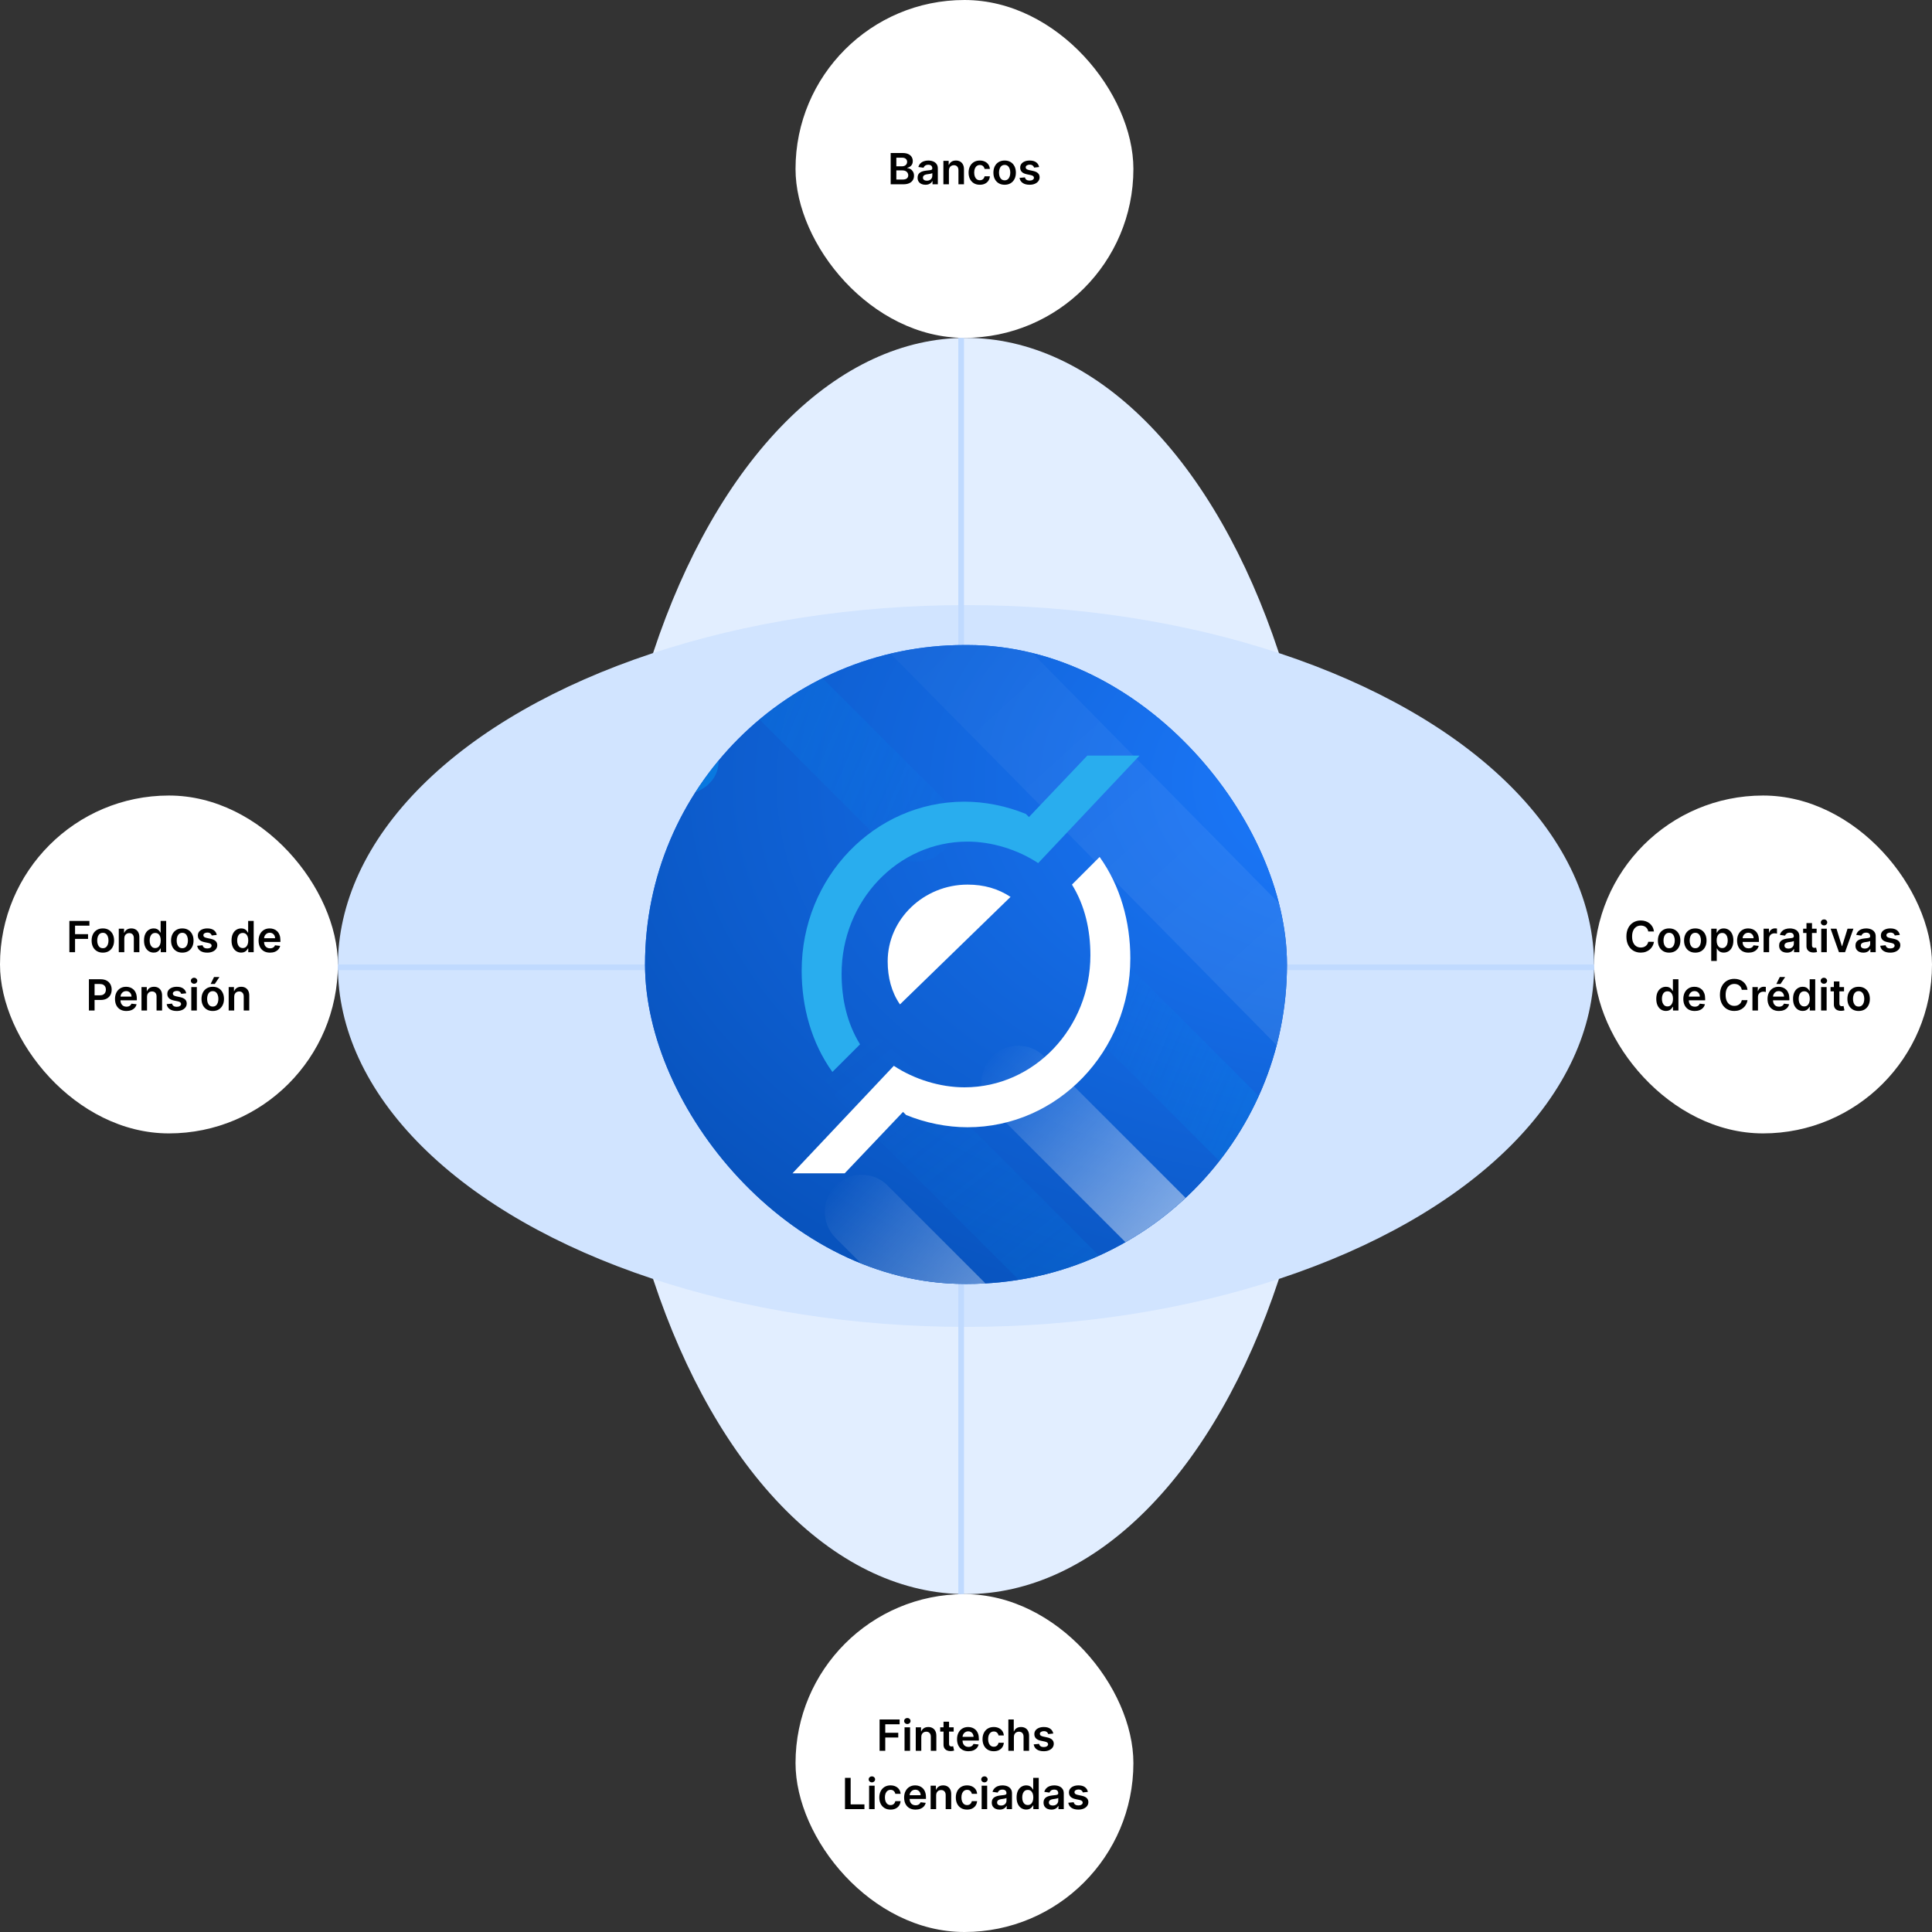
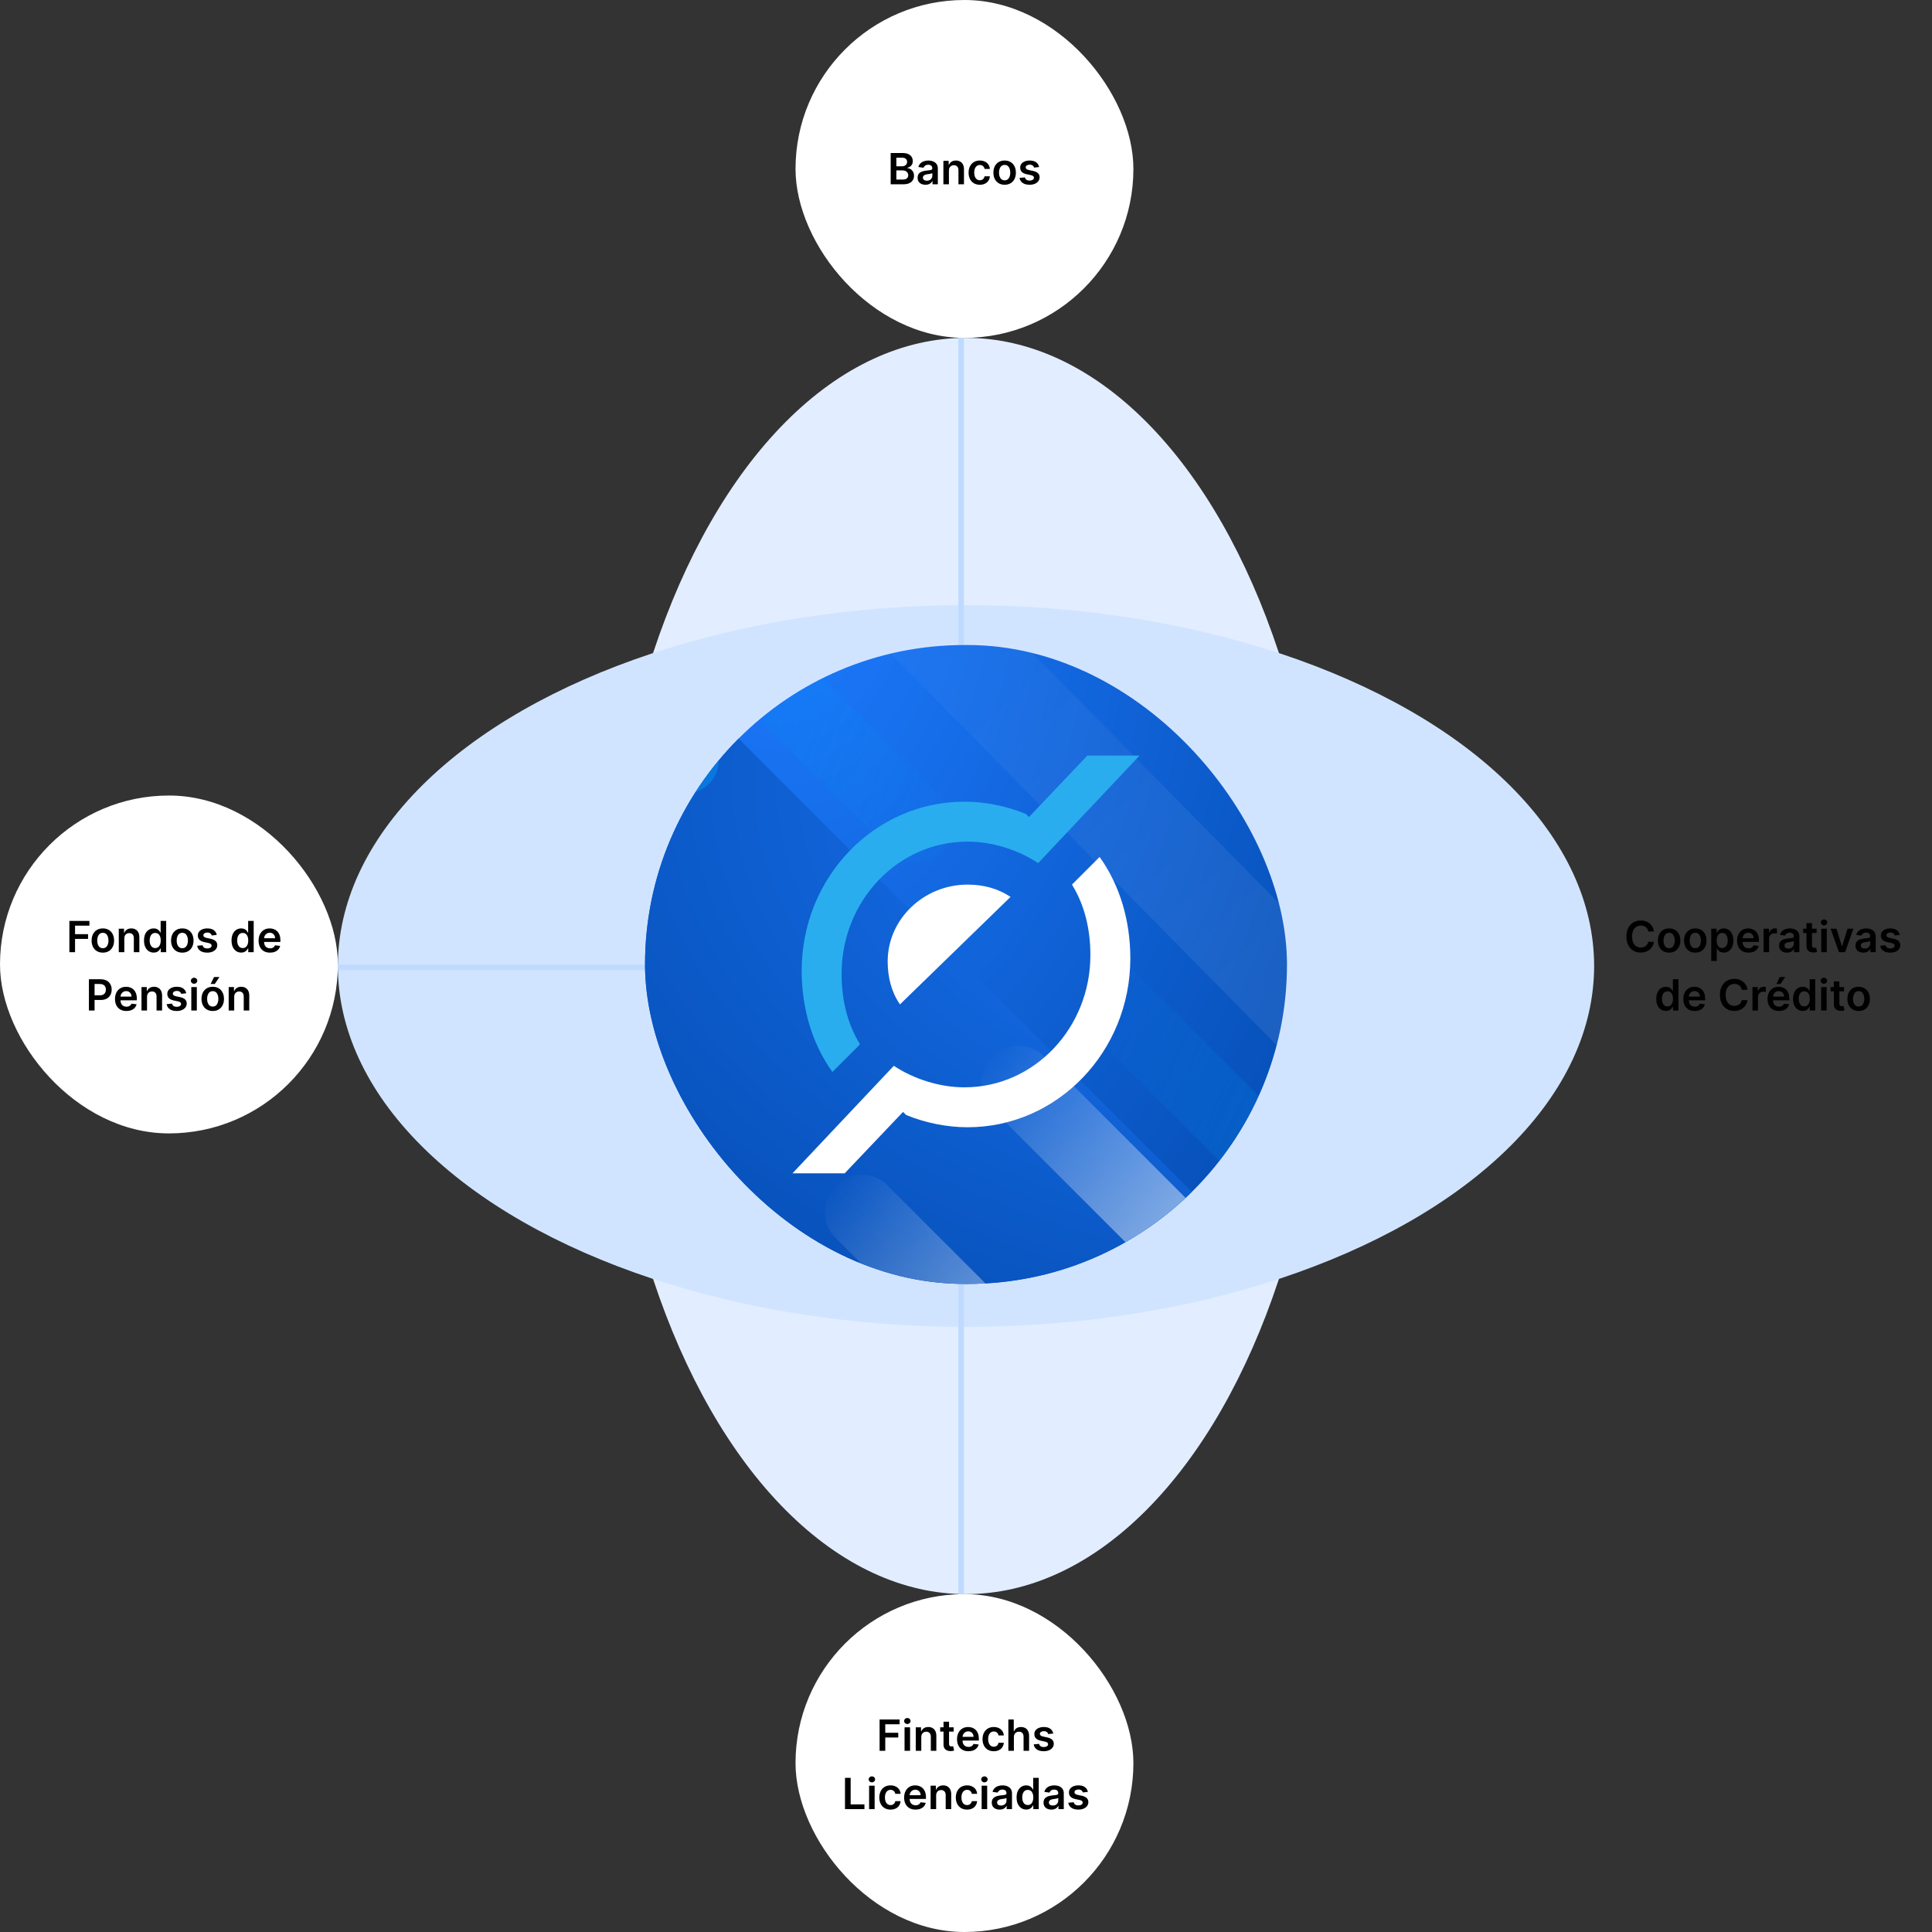
<svg xmlns="http://www.w3.org/2000/svg" width="629" height="629" viewBox="0 0 629 629" fill="none">
  <rect x="0" y="0" width="629" height="629" fill="#333333" stroke="none" />
  <ellipse cx="314.5" cy="314.5" rx="117.5" ry="204.5" fill="#E2EEFF" />
  <ellipse cx="314.5" cy="314.5" rx="117.5" ry="204.5" transform="rotate(90 314.5 314.5)" fill="#D1E4FF" />
  <line x1="211" y1="314.923" x2="110" y2="314.923" stroke="#C0DAFF" stroke-width="1.846" />
-   <line x1="519" y1="314.923" x2="418" y2="314.923" stroke="#C0DAFF" stroke-width="1.846" />
  <line x1="312.923" y1="110" x2="312.923" y2="219" stroke="#C0DAFF" stroke-width="1.846" />
  <line x1="312.923" y1="410" x2="312.923" y2="519" stroke="#C0DAFF" stroke-width="1.846" />
  <g clip-path="url(#clip0_2168_9519)">
    <rect x="210" y="210" width="209" height="208" rx="104" fill="url(#paint0_radial_2168_9519)" />
-     <path d="M420 420L420 210L210 210L210 420L420 420Z" fill="url(#paint1_radial_2168_9519)" />
+     <path d="M420 420L210 210L210 420L420 420Z" fill="url(#paint1_radial_2168_9519)" />
    <rect opacity="0.1" width="287" height="33" rx="16.5" transform="matrix(0.702 0.712 0.702 -0.712 230 152)" fill="url(#paint2_linear_2168_9519)" />
    <g opacity="0.61">
      <path d="M112.006 281.378L280.382 452.994L280.662 487.993L75.007 281.683L112.006 281.378Z" fill="url(#paint3_linear_2168_9519)" />
    </g>
    <g opacity="0.83">
      <g opacity="0.83">
        <path d="M442 254C442 257.095 441.319 259.637 439 262C434.364 266.722 426.636 266.722 422 262L338 178C333.364 173.278 333.364 165.726 338 161C342.636 156.278 350.364 156.278 355 161L439 245C441.319 247.363 442 250.905 442 254Z" fill="url(#paint4_linear_2168_9519)" />
      </g>
    </g>
    <path d="M376 479C376 482.095 375.319 484.637 373 487C368.364 491.722 360.636 491.722 356 487L272 403C267.364 398.278 267.364 390.726 272 386C276.636 381.278 284.364 381.278 289 386L373 470C375.316 472.363 376 475.905 376 479Z" fill="url(#paint5_linear_2168_9519)" />
    <path d="M427 437C427 440.095 426.319 442.637 424 445C419.364 449.722 411.636 449.722 407 445L323 361C318.364 356.278 318.364 348.726 323 344C327.636 339.278 335.364 339.278 340 344L424 428C426.319 430.359 427 433.902 427 437Z" fill="url(#paint6_linear_2168_9519)" />
    <g opacity="0.44">
      <path d="M234 247C234 250.095 233.319 252.637 231 255C226.364 259.722 218.636 259.722 214 255L130 171C125.364 166.278 125.364 158.726 130 154C134.636 149.278 142.364 149.278 147 154L231 238C233.316 240.363 234 243.905 234 247Z" fill="url(#paint7_linear_2168_9519)" />
      <path d="M527 356C527 359.095 526.319 361.637 524 364C519.364 368.722 511.636 368.722 507 364L423 280C418.364 275.278 418.364 267.726 423 263C427.636 258.278 435.364 258.278 440 263L524 347C526.316 349.363 527 352.905 527 356Z" fill="url(#paint8_linear_2168_9519)" />
    </g>
    <g opacity="0.5">
      <path d="M267 493C267 497.174 265.143 500.814 262 504C255.718 510.368 246.282 510.368 240 504L127 390C120.718 383.632 120.718 373.373 127 367C133.282 360.632 142.718 360.632 149 367L262 481C265.139 484.186 267 488.826 267 493Z" fill="url(#paint9_linear_2168_9519)" />
    </g>
    <g opacity="0.36">
      <path d="M313 469C313 472.095 312.319 474.637 310 477C305.364 481.722 297.636 481.722 293 477L209 393C204.364 388.278 204.364 380.726 209 376C213.636 371.278 221.364 371.278 226 376L310 460C312.319 462.363 313 465.905 313 469Z" fill="url(#paint10_linear_2168_9519)" />
      <path d="M439 392C439 395.095 438.319 397.637 436 400C431.364 404.722 423.636 404.722 419 400L335 316C330.364 311.278 330.364 303.726 335 299C339.636 294.278 347.364 294.278 352 299L436 383C438.319 385.363 439 388.905 439 392Z" fill="url(#paint11_linear_2168_9519)" />
      <g opacity="0.5">
        <path d="M310 269C310 272.095 309.319 274.637 307 277C302.364 281.722 294.636 281.722 290 277L206 193C201.364 188.278 201.364 180.726 206 176C210.636 171.278 218.364 171.278 223 176L307 260C309.319 262.363 310 265.905 310 269Z" fill="url(#paint12_linear_2168_9519)" />
      </g>
    </g>
    <g opacity="0.2">
-       <path d="M376 433C376 436.095 375.319 438.637 373 441C368.364 445.722 360.636 445.722 356 441L272 357C267.364 352.278 267.364 344.726 272 340C276.636 335.278 284.364 335.278 289 340L373 424C375.319 426.363 376 429.905 376 433Z" fill="url(#paint13_linear_2168_9519)" />
-     </g>
+       </g>
    <path d="M347 123C347 119.905 347.681 117.363 350 115C354.636 110.278 362.364 110.278 367 115L451 199C455.636 203.722 455.636 211.274 451 216C446.364 220.722 438.636 220.722 434 216L350 132C347.684 129.637 347 126.095 347 123Z" fill="url(#paint14_linear_2168_9519)" />
  </g>
  <rect y="259" width="110" height="110" rx="55" fill="white" />
  <path d="M22.59 310V299.818H29.113V301.364H24.435V304.129H28.666V305.675H24.435V310H22.59ZM33.484 310.149C32.739 310.149 32.092 309.985 31.545 309.657C30.998 309.329 30.574 308.87 30.273 308.28C29.974 307.69 29.825 307 29.825 306.212C29.825 305.423 29.974 304.732 30.273 304.138C30.574 303.545 30.998 303.085 31.545 302.756C32.092 302.428 32.739 302.264 33.484 302.264C34.23 302.264 34.876 302.428 35.423 302.756C35.97 303.085 36.393 303.545 36.691 304.138C36.992 304.732 37.143 305.423 37.143 306.212C37.143 307 36.992 307.69 36.691 308.28C36.393 308.87 35.97 309.329 35.423 309.657C34.876 309.985 34.23 310.149 33.484 310.149ZM33.494 308.707C33.898 308.707 34.237 308.596 34.508 308.374C34.78 308.149 34.982 307.847 35.115 307.469C35.251 307.092 35.319 306.671 35.319 306.207C35.319 305.739 35.251 305.317 35.115 304.939C34.982 304.558 34.78 304.254 34.508 304.029C34.237 303.804 33.898 303.691 33.494 303.691C33.08 303.691 32.735 303.804 32.46 304.029C32.188 304.254 31.984 304.558 31.849 304.939C31.716 305.317 31.65 305.739 31.65 306.207C31.65 306.671 31.716 307.092 31.849 307.469C31.984 307.847 32.188 308.149 32.46 308.374C32.735 308.596 33.08 308.707 33.494 308.707ZM40.471 305.526V310H38.671V302.364H40.391V303.661H40.48C40.656 303.234 40.936 302.894 41.321 302.642C41.709 302.39 42.187 302.264 42.758 302.264C43.285 302.264 43.743 302.377 44.135 302.602C44.529 302.828 44.834 303.154 45.049 303.582C45.268 304.009 45.376 304.528 45.373 305.138V310H43.573V305.416C43.573 304.906 43.44 304.506 43.175 304.218C42.913 303.93 42.55 303.786 42.086 303.786C41.771 303.786 41.491 303.855 41.246 303.994C41.004 304.13 40.814 304.327 40.674 304.586C40.538 304.844 40.471 305.158 40.471 305.526ZM50.036 310.134C49.436 310.134 48.899 309.98 48.425 309.672C47.951 309.364 47.577 308.916 47.301 308.33C47.026 307.743 46.889 307.03 46.889 306.192C46.889 305.343 47.028 304.627 47.306 304.044C47.588 303.457 47.968 303.015 48.445 302.717C48.922 302.415 49.454 302.264 50.041 302.264C50.488 302.264 50.856 302.34 51.145 302.493C51.433 302.642 51.662 302.823 51.831 303.035C52 303.244 52.131 303.441 52.223 303.626H52.298V299.818H54.103V310H52.333V308.797H52.223C52.131 308.982 51.996 309.18 51.821 309.388C51.645 309.594 51.413 309.77 51.125 309.915C50.836 310.061 50.473 310.134 50.036 310.134ZM50.538 308.658C50.919 308.658 51.244 308.555 51.512 308.349C51.781 308.141 51.985 307.851 52.124 307.479C52.263 307.108 52.333 306.676 52.333 306.182C52.333 305.688 52.263 305.259 52.124 304.894C51.988 304.53 51.786 304.246 51.517 304.044C51.252 303.842 50.926 303.741 50.538 303.741C50.137 303.741 49.802 303.845 49.534 304.054C49.265 304.263 49.063 304.551 48.927 304.919C48.791 305.287 48.723 305.708 48.723 306.182C48.723 306.659 48.791 307.085 48.927 307.46C49.066 307.831 49.27 308.124 49.539 308.339C49.81 308.552 50.144 308.658 50.538 308.658ZM59.351 310.149C58.606 310.149 57.959 309.985 57.413 309.657C56.866 309.329 56.441 308.87 56.14 308.28C55.841 307.69 55.692 307 55.692 306.212C55.692 305.423 55.841 304.732 56.14 304.138C56.441 303.545 56.866 303.085 57.413 302.756C57.959 302.428 58.606 302.264 59.351 302.264C60.097 302.264 60.743 302.428 61.29 302.756C61.837 303.085 62.26 303.545 62.558 304.138C62.86 304.732 63.011 305.423 63.011 306.212C63.011 307 62.86 307.69 62.558 308.28C62.26 308.87 61.837 309.329 61.29 309.657C60.743 309.985 60.097 310.149 59.351 310.149ZM59.361 308.707C59.766 308.707 60.104 308.596 60.376 308.374C60.647 308.149 60.849 307.847 60.982 307.469C61.118 307.092 61.186 306.671 61.186 306.207C61.186 305.739 61.118 305.317 60.982 304.939C60.849 304.558 60.647 304.254 60.376 304.029C60.104 303.804 59.766 303.691 59.361 303.691C58.947 303.691 58.602 303.804 58.327 304.029C58.056 304.254 57.852 304.558 57.716 304.939C57.583 305.317 57.517 305.739 57.517 306.207C57.517 306.671 57.583 307.092 57.716 307.469C57.852 307.847 58.056 308.149 58.327 308.374C58.602 308.596 58.947 308.707 59.361 308.707ZM70.573 304.382L68.933 304.561C68.886 304.395 68.805 304.24 68.689 304.094C68.577 303.948 68.424 303.83 68.232 303.741C68.04 303.651 67.804 303.607 67.526 303.607C67.151 303.607 66.837 303.688 66.581 303.85C66.329 304.013 66.205 304.223 66.209 304.482C66.205 304.704 66.286 304.884 66.452 305.023C66.621 305.163 66.9 305.277 67.287 305.366L68.59 305.645C69.312 305.801 69.849 306.048 70.201 306.386C70.555 306.724 70.734 307.166 70.738 307.713C70.734 308.194 70.593 308.618 70.315 308.986C70.04 309.35 69.657 309.635 69.167 309.841C68.676 310.046 68.113 310.149 67.476 310.149C66.542 310.149 65.789 309.954 65.219 309.562C64.649 309.168 64.309 308.62 64.2 307.917L65.955 307.748C66.034 308.093 66.204 308.353 66.462 308.528C66.721 308.704 67.057 308.792 67.471 308.792C67.899 308.792 68.242 308.704 68.5 308.528C68.762 308.353 68.893 308.136 68.893 307.877C68.893 307.658 68.809 307.478 68.64 307.335C68.474 307.193 68.215 307.083 67.864 307.007L66.561 306.734C65.829 306.581 65.287 306.324 64.936 305.963C64.584 305.598 64.41 305.138 64.414 304.581C64.41 304.11 64.538 303.703 64.796 303.358C65.058 303.01 65.421 302.741 65.885 302.553C66.353 302.36 66.891 302.264 67.501 302.264C68.396 302.264 69.1 302.455 69.614 302.836C70.131 303.217 70.451 303.732 70.573 304.382ZM78.528 310.134C77.928 310.134 77.391 309.98 76.917 309.672C76.443 309.364 76.069 308.916 75.794 308.33C75.519 307.743 75.381 307.03 75.381 306.192C75.381 305.343 75.52 304.627 75.799 304.044C76.08 303.457 76.46 303.015 76.937 302.717C77.414 302.415 77.946 302.264 78.533 302.264C78.981 302.264 79.348 302.34 79.637 302.493C79.925 302.642 80.154 302.823 80.323 303.035C80.492 303.244 80.623 303.441 80.716 303.626H80.79V299.818H82.595V310H80.825V308.797H80.716C80.623 308.982 80.489 309.18 80.313 309.388C80.137 309.594 79.905 309.77 79.617 309.915C79.329 310.061 78.966 310.134 78.528 310.134ZM79.03 308.658C79.411 308.658 79.736 308.555 80.005 308.349C80.273 308.141 80.477 307.851 80.616 307.479C80.755 307.108 80.825 306.676 80.825 306.182C80.825 305.688 80.755 305.259 80.616 304.894C80.48 304.53 80.278 304.246 80.01 304.044C79.744 303.842 79.418 303.741 79.03 303.741C78.629 303.741 78.294 303.845 78.026 304.054C77.757 304.263 77.555 304.551 77.419 304.919C77.284 305.287 77.216 305.708 77.216 306.182C77.216 306.659 77.284 307.085 77.419 307.46C77.559 307.831 77.762 308.124 78.031 308.339C78.303 308.552 78.636 308.658 79.03 308.658ZM87.893 310.149C87.128 310.149 86.466 309.99 85.91 309.672C85.356 309.35 84.93 308.896 84.632 308.31C84.334 307.72 84.184 307.025 84.184 306.227C84.184 305.441 84.334 304.752 84.632 304.158C84.933 303.562 85.355 303.098 85.895 302.766C86.435 302.432 87.07 302.264 87.799 302.264C88.269 302.264 88.714 302.34 89.131 302.493C89.552 302.642 89.923 302.874 90.245 303.189C90.57 303.504 90.825 303.905 91.01 304.392C91.196 304.876 91.289 305.453 91.289 306.122V306.674H85.03V305.461H89.564C89.56 305.116 89.486 304.81 89.34 304.541C89.194 304.269 88.99 304.056 88.728 303.9C88.47 303.744 88.168 303.666 87.824 303.666C87.456 303.666 87.133 303.756 86.854 303.935C86.576 304.11 86.359 304.342 86.203 304.631C86.05 304.916 85.973 305.229 85.969 305.57V306.629C85.969 307.073 86.05 307.455 86.213 307.773C86.375 308.088 86.602 308.33 86.894 308.499C87.186 308.664 87.527 308.747 87.918 308.747C88.18 308.747 88.417 308.711 88.629 308.638C88.841 308.562 89.025 308.451 89.181 308.305C89.337 308.159 89.454 307.978 89.534 307.763L91.214 307.952C91.108 308.396 90.906 308.784 90.608 309.115C90.313 309.443 89.935 309.698 89.474 309.881C89.014 310.06 88.487 310.149 87.893 310.149ZM28.948 329V318.818H32.766C33.548 318.818 34.204 318.964 34.735 319.256C35.268 319.547 35.671 319.948 35.943 320.459C36.218 320.966 36.355 321.543 36.355 322.189C36.355 322.842 36.218 323.422 35.943 323.929C35.668 324.436 35.261 324.835 34.725 325.127C34.188 325.415 33.526 325.56 32.741 325.56H30.21V324.043H32.492C32.95 324.043 33.324 323.964 33.616 323.805C33.908 323.646 34.123 323.427 34.262 323.148C34.405 322.87 34.476 322.55 34.476 322.189C34.476 321.828 34.405 321.509 34.262 321.234C34.123 320.959 33.906 320.746 33.611 320.593C33.319 320.437 32.943 320.359 32.482 320.359H30.792L30.792 329H28.948ZM41.149 329.149C40.383 329.149 39.722 328.99 39.166 328.672C38.612 328.35 38.186 327.896 37.888 327.31C37.59 326.72 37.44 326.025 37.44 325.227C37.44 324.441 37.59 323.752 37.888 323.158C38.189 322.562 38.61 322.098 39.151 321.766C39.691 321.432 40.325 321.264 41.055 321.264C41.525 321.264 41.969 321.34 42.387 321.493C42.808 321.642 43.179 321.874 43.501 322.189C43.825 322.504 44.081 322.905 44.266 323.392C44.452 323.876 44.545 324.453 44.545 325.122V325.674H38.285V324.461H42.82C42.816 324.116 42.742 323.81 42.596 323.541C42.45 323.269 42.246 323.056 41.984 322.9C41.726 322.744 41.424 322.666 41.08 322.666C40.712 322.666 40.389 322.756 40.11 322.935C39.832 323.11 39.615 323.342 39.459 323.631C39.306 323.916 39.228 324.229 39.225 324.57V325.629C39.225 326.073 39.306 326.455 39.469 326.773C39.631 327.088 39.858 327.33 40.15 327.499C40.441 327.664 40.783 327.747 41.174 327.747C41.436 327.747 41.673 327.711 41.885 327.638C42.097 327.562 42.281 327.451 42.437 327.305C42.593 327.159 42.71 326.978 42.79 326.763L44.47 326.952C44.364 327.396 44.162 327.784 43.864 328.115C43.569 328.443 43.191 328.698 42.73 328.881C42.269 329.06 41.742 329.149 41.149 329.149ZM47.867 324.526V329H46.067V321.364H47.788V322.661H47.877C48.053 322.234 48.333 321.894 48.717 321.642C49.105 321.39 49.584 321.264 50.154 321.264C50.681 321.264 51.14 321.377 51.531 321.602C51.925 321.828 52.23 322.154 52.446 322.582C52.665 323.009 52.772 323.528 52.769 324.138V329H50.969V324.416C50.969 323.906 50.837 323.506 50.572 323.218C50.31 322.93 49.947 322.786 49.483 322.786C49.168 322.786 48.888 322.855 48.643 322.994C48.401 323.13 48.21 323.327 48.071 323.586C47.935 323.844 47.867 324.158 47.867 324.526ZM60.634 323.382L58.993 323.561C58.947 323.395 58.866 323.24 58.75 323.094C58.637 322.948 58.485 322.83 58.292 322.741C58.1 322.651 57.865 322.607 57.587 322.607C57.212 322.607 56.897 322.688 56.642 322.85C56.39 323.013 56.266 323.223 56.269 323.482C56.266 323.704 56.347 323.884 56.513 324.023C56.682 324.163 56.96 324.277 57.348 324.366L58.65 324.645C59.373 324.801 59.91 325.048 60.261 325.386C60.616 325.724 60.795 326.166 60.798 326.713C60.795 327.194 60.654 327.618 60.376 327.986C60.1 328.35 59.718 328.635 59.227 328.841C58.737 329.046 58.173 329.149 57.537 329.149C56.602 329.149 55.85 328.954 55.28 328.562C54.71 328.168 54.37 327.62 54.261 326.917L56.016 326.748C56.095 327.093 56.264 327.353 56.523 327.528C56.781 327.704 57.117 327.792 57.532 327.792C57.959 327.792 58.302 327.704 58.561 327.528C58.823 327.353 58.954 327.136 58.954 326.877C58.954 326.658 58.869 326.478 58.7 326.335C58.534 326.193 58.276 326.083 57.925 326.007L56.622 325.734C55.889 325.581 55.348 325.324 54.996 324.963C54.645 324.598 54.471 324.138 54.474 323.581C54.471 323.11 54.599 322.703 54.857 322.358C55.119 322.01 55.482 321.741 55.946 321.553C56.413 321.36 56.952 321.264 57.562 321.264C58.456 321.264 59.161 321.455 59.675 321.836C60.192 322.217 60.511 322.732 60.634 323.382ZM62.282 329V321.364H64.082V329H62.282ZM63.187 320.28C62.902 320.28 62.657 320.185 62.451 319.996C62.246 319.804 62.143 319.574 62.143 319.305C62.143 319.034 62.246 318.803 62.451 318.614C62.657 318.422 62.902 318.326 63.187 318.326C63.475 318.326 63.721 318.422 63.923 318.614C64.128 318.803 64.231 319.034 64.231 319.305C64.231 319.574 64.128 319.804 63.923 319.996C63.721 320.185 63.475 320.28 63.187 320.28ZM69.263 329.149C68.518 329.149 67.871 328.985 67.325 328.657C66.778 328.329 66.353 327.87 66.052 327.28C65.754 326.69 65.604 326 65.604 325.212C65.604 324.423 65.754 323.732 66.052 323.138C66.353 322.545 66.778 322.085 67.325 321.756C67.871 321.428 68.518 321.264 69.263 321.264C70.009 321.264 70.656 321.428 71.202 321.756C71.749 322.085 72.172 322.545 72.47 323.138C72.772 323.732 72.923 324.423 72.923 325.212C72.923 326 72.772 326.69 72.47 327.28C72.172 327.87 71.749 328.329 71.202 328.657C70.656 328.985 70.009 329.149 69.263 329.149ZM69.273 327.707C69.678 327.707 70.016 327.596 70.288 327.374C70.559 327.149 70.762 326.847 70.894 326.469C71.03 326.092 71.098 325.671 71.098 325.207C71.098 324.739 71.03 324.317 70.894 323.939C70.762 323.558 70.559 323.254 70.288 323.029C70.016 322.804 69.678 322.691 69.273 322.691C68.859 322.691 68.514 322.804 68.239 323.029C67.968 323.254 67.764 323.558 67.628 323.939C67.495 324.317 67.429 324.739 67.429 325.207C67.429 325.671 67.495 326.092 67.628 326.469C67.764 326.847 67.968 327.149 68.239 327.374C68.514 327.596 68.859 327.707 69.273 327.707ZM68.572 320.359L69.686 318.087H71.446L69.92 320.359H68.572ZM76.25 324.526V329H74.45V321.364H76.17V322.661H76.26C76.435 322.234 76.716 321.894 77.1 321.642C77.488 321.39 77.967 321.264 78.537 321.264C79.064 321.264 79.523 321.377 79.914 321.602C80.308 321.828 80.613 322.154 80.829 322.582C81.047 323.009 81.155 323.528 81.152 324.138V329H79.352V324.416C79.352 323.906 79.219 323.506 78.954 323.218C78.692 322.93 78.33 322.786 77.866 322.786C77.551 322.786 77.271 322.855 77.025 322.994C76.783 323.13 76.593 323.327 76.454 323.586C76.318 323.844 76.25 324.158 76.25 324.526Z" fill="black" />
-   <rect x="519" y="259" width="110" height="110" rx="55" fill="white" />
  <path d="M538.479 303.254H536.62C536.567 302.949 536.469 302.679 536.327 302.443C536.184 302.205 536.007 302.002 535.795 301.837C535.582 301.671 535.34 301.547 535.069 301.464C534.8 301.378 534.51 301.335 534.199 301.335C533.645 301.335 533.155 301.474 532.727 301.752C532.3 302.027 531.965 302.432 531.723 302.965C531.481 303.496 531.36 304.143 531.36 304.909C531.36 305.688 531.481 306.344 531.723 306.878C531.968 307.408 532.303 307.809 532.727 308.081C533.155 308.349 533.644 308.484 534.194 308.484C534.499 308.484 534.784 308.444 535.049 308.364C535.317 308.281 535.558 308.161 535.77 308.001C535.985 307.842 536.166 307.647 536.312 307.415C536.461 307.183 536.564 306.918 536.62 306.619L538.479 306.629C538.41 307.113 538.259 307.567 538.027 307.991C537.798 308.416 537.498 308.79 537.127 309.115C536.756 309.437 536.322 309.688 535.824 309.871C535.327 310.05 534.775 310.139 534.169 310.139C533.274 310.139 532.475 309.932 531.773 309.518C531.07 309.103 530.516 308.505 530.112 307.723C529.708 306.941 529.506 306.003 529.506 304.909C529.506 303.812 529.709 302.874 530.117 302.095C530.525 301.313 531.08 300.715 531.782 300.3C532.485 299.886 533.281 299.679 534.169 299.679C534.736 299.679 535.263 299.759 535.75 299.918C536.237 300.077 536.671 300.31 537.052 300.619C537.434 300.924 537.747 301.298 537.992 301.742C538.241 302.183 538.403 302.687 538.479 303.254ZM543.42 310.149C542.674 310.149 542.028 309.985 541.481 309.657C540.934 309.329 540.51 308.87 540.208 308.28C539.91 307.69 539.761 307 539.761 306.212C539.761 305.423 539.91 304.732 540.208 304.138C540.51 303.545 540.934 303.085 541.481 302.756C542.028 302.428 542.674 302.264 543.42 302.264C544.165 302.264 544.812 302.428 545.359 302.756C545.906 303.085 546.328 303.545 546.626 304.138C546.928 304.732 547.079 305.423 547.079 306.212C547.079 307 546.928 307.69 546.626 308.28C546.328 308.87 545.906 309.329 545.359 309.657C544.812 309.985 544.165 310.149 543.42 310.149ZM543.43 308.707C543.834 308.707 544.172 308.596 544.444 308.374C544.716 308.149 544.918 307.847 545.05 307.469C545.186 307.092 545.254 306.671 545.254 306.207C545.254 305.739 545.186 305.317 545.05 304.939C544.918 304.558 544.716 304.254 544.444 304.029C544.172 303.804 543.834 303.691 543.43 303.691C543.015 303.691 542.671 303.804 542.396 304.029C542.124 304.254 541.92 304.558 541.784 304.939C541.652 305.317 541.585 305.739 541.585 306.207C541.585 306.671 541.652 307.092 541.784 307.469C541.92 307.847 542.124 308.149 542.396 308.374C542.671 308.596 543.015 308.707 543.43 308.707ZM551.937 310.149C551.192 310.149 550.545 309.985 549.998 309.657C549.452 309.329 549.027 308.87 548.726 308.28C548.427 307.69 548.278 307 548.278 306.212C548.278 305.423 548.427 304.732 548.726 304.138C549.027 303.545 549.452 303.085 549.998 302.756C550.545 302.428 551.192 302.264 551.937 302.264C552.683 302.264 553.329 302.428 553.876 302.756C554.423 303.085 554.846 303.545 555.144 304.138C555.446 304.732 555.596 305.423 555.596 306.212C555.596 307 555.446 307.69 555.144 308.28C554.846 308.87 554.423 309.329 553.876 309.657C553.329 309.985 552.683 310.149 551.937 310.149ZM551.947 308.707C552.352 308.707 552.69 308.596 552.961 308.374C553.233 308.149 553.435 307.847 553.568 307.469C553.704 307.092 553.772 306.671 553.772 306.207C553.772 305.739 553.704 305.317 553.568 304.939C553.435 304.558 553.233 304.254 552.961 304.029C552.69 303.804 552.352 303.691 551.947 303.691C551.533 303.691 551.188 303.804 550.913 304.029C550.641 304.254 550.438 304.558 550.302 304.939C550.169 305.317 550.103 305.739 550.103 306.207C550.103 306.671 550.169 307.092 550.302 307.469C550.438 307.847 550.641 308.149 550.913 308.374C551.188 308.596 551.533 308.707 551.947 308.707ZM557.124 312.864V302.364H558.894V303.626H558.998C559.091 303.441 559.222 303.244 559.391 303.035C559.56 302.823 559.789 302.642 560.077 302.493C560.365 302.34 560.733 302.264 561.181 302.264C561.771 302.264 562.303 302.415 562.777 302.717C563.254 303.015 563.632 303.457 563.91 304.044C564.192 304.627 564.333 305.343 564.333 306.192C564.333 307.03 564.195 307.743 563.92 308.33C563.645 308.916 563.27 309.364 562.797 309.672C562.323 309.98 561.786 310.134 561.186 310.134C560.748 310.134 560.385 310.061 560.097 309.915C559.809 309.77 559.577 309.594 559.401 309.388C559.229 309.18 559.094 308.982 558.998 308.797H558.924V312.864H557.124ZM558.889 306.182C558.889 306.676 558.958 307.108 559.098 307.479C559.24 307.851 559.444 308.141 559.709 308.349C559.978 308.555 560.302 308.658 560.684 308.658C561.081 308.658 561.414 308.552 561.683 308.339C561.951 308.124 562.154 307.831 562.289 307.46C562.429 307.085 562.498 306.659 562.498 306.182C562.498 305.708 562.43 305.287 562.294 304.919C562.158 304.551 561.956 304.263 561.688 304.054C561.419 303.845 561.085 303.741 560.684 303.741C560.299 303.741 559.973 303.842 559.704 304.044C559.436 304.246 559.232 304.53 559.093 304.894C558.957 305.259 558.889 305.688 558.889 306.182ZM569.255 310.149C568.489 310.149 567.828 309.99 567.271 309.672C566.717 309.35 566.292 308.896 565.993 308.31C565.695 307.72 565.546 307.025 565.546 306.227C565.546 305.441 565.695 304.752 565.993 304.158C566.295 303.562 566.716 303.098 567.256 302.766C567.796 302.432 568.431 302.264 569.16 302.264C569.631 302.264 570.075 302.34 570.493 302.493C570.913 302.642 571.285 302.874 571.606 303.189C571.931 303.504 572.186 303.905 572.372 304.392C572.557 304.876 572.65 305.453 572.65 306.122V306.674H566.391V305.461H570.925C570.922 305.116 570.847 304.81 570.701 304.541C570.556 304.269 570.352 304.056 570.09 303.9C569.831 303.744 569.53 303.666 569.185 303.666C568.817 303.666 568.494 303.756 568.216 303.935C567.937 304.11 567.72 304.342 567.564 304.631C567.412 304.916 567.334 305.229 567.331 305.57V306.629C567.331 307.073 567.412 307.455 567.574 307.773C567.737 308.088 567.964 308.33 568.255 308.499C568.547 308.664 568.888 308.747 569.279 308.747C569.541 308.747 569.778 308.711 569.99 308.638C570.203 308.562 570.386 308.451 570.542 308.305C570.698 308.159 570.816 307.978 570.895 307.763L572.576 307.952C572.47 308.396 572.267 308.784 571.969 309.115C571.674 309.443 571.296 309.698 570.836 309.881C570.375 310.06 569.848 310.149 569.255 310.149ZM574.173 310V302.364H575.918V303.636H575.997C576.137 303.196 576.375 302.856 576.713 302.617C577.055 302.375 577.444 302.254 577.882 302.254C577.981 302.254 578.092 302.259 578.215 302.269C578.341 302.276 578.445 302.287 578.528 302.304V303.96C578.452 303.933 578.331 303.91 578.165 303.89C578.003 303.867 577.845 303.855 577.693 303.855C577.365 303.855 577.07 303.926 576.808 304.069C576.549 304.208 576.345 304.402 576.196 304.651C576.047 304.899 575.972 305.186 575.972 305.511V310H574.173ZM581.784 310.154C581.3 310.154 580.865 310.068 580.477 309.896C580.092 309.72 579.787 309.461 579.562 309.12C579.34 308.779 579.229 308.358 579.229 307.857C579.229 307.426 579.308 307.07 579.468 306.788C579.627 306.507 579.844 306.281 580.119 306.112C580.394 305.943 580.704 305.816 581.048 305.729C581.396 305.64 581.756 305.575 582.127 305.536C582.575 305.489 582.938 305.448 583.216 305.411C583.494 305.371 583.697 305.312 583.823 305.232C583.952 305.149 584.017 305.022 584.017 304.849V304.82C584.017 304.445 583.905 304.155 583.683 303.95C583.461 303.744 583.142 303.641 582.724 303.641C582.283 303.641 581.933 303.737 581.675 303.93C581.42 304.122 581.247 304.349 581.158 304.611L579.477 304.372C579.61 303.908 579.829 303.52 580.134 303.209C580.439 302.894 580.811 302.659 581.252 302.503C581.693 302.344 582.18 302.264 582.714 302.264C583.082 302.264 583.448 302.307 583.813 302.393C584.177 302.48 584.51 302.622 584.812 302.821C585.114 303.017 585.356 303.283 585.538 303.621C585.723 303.96 585.816 304.382 585.816 304.889V310H584.086V308.951H584.026C583.917 309.163 583.763 309.362 583.564 309.548C583.369 309.73 583.122 309.877 582.823 309.99C582.528 310.099 582.182 310.154 581.784 310.154ZM582.252 308.832C582.613 308.832 582.926 308.76 583.191 308.618C583.456 308.472 583.66 308.28 583.803 308.041C583.949 307.803 584.021 307.542 584.021 307.261V306.361C583.965 306.407 583.869 306.45 583.733 306.49C583.601 306.53 583.451 306.565 583.286 306.594C583.12 306.624 582.956 306.651 582.794 306.674C582.631 306.697 582.49 306.717 582.371 306.734C582.102 306.77 581.862 306.83 581.65 306.913C581.438 306.996 581.271 307.112 581.148 307.261C581.025 307.406 580.964 307.595 580.964 307.827C580.964 308.159 581.085 308.409 581.327 308.578C581.569 308.747 581.877 308.832 582.252 308.832ZM591.439 302.364V303.756H587.049V302.364H591.439ZM588.133 300.534H589.933V307.703C589.933 307.945 589.969 308.131 590.042 308.26C590.118 308.386 590.218 308.472 590.34 308.518C590.463 308.565 590.599 308.588 590.748 308.588C590.861 308.588 590.963 308.58 591.056 308.563C591.152 308.547 591.225 308.532 591.275 308.518L591.578 309.925C591.482 309.959 591.345 309.995 591.166 310.035C590.99 310.075 590.775 310.098 590.519 310.104C590.069 310.118 589.663 310.05 589.301 309.901C588.94 309.748 588.653 309.513 588.441 309.195C588.232 308.876 588.13 308.479 588.133 308.001V300.534ZM592.944 310V302.364H594.744V310H592.944ZM593.849 301.28C593.564 301.28 593.319 301.185 593.113 300.996C592.908 300.804 592.805 300.574 592.805 300.305C592.805 300.034 592.908 299.803 593.113 299.614C593.319 299.422 593.564 299.326 593.849 299.326C594.137 299.326 594.383 299.422 594.585 299.614C594.79 299.803 594.893 300.034 594.893 300.305C594.893 300.574 594.79 300.804 594.585 300.996C594.383 301.185 594.137 301.28 593.849 301.28ZM603.416 302.364L600.696 310H598.708L595.988 302.364H597.907L599.662 308.036H599.742L601.502 302.364H603.416ZM606.64 310.154C606.156 310.154 605.72 310.068 605.332 309.896C604.948 309.72 604.643 309.461 604.417 309.12C604.195 308.779 604.084 308.358 604.084 307.857C604.084 307.426 604.164 307.07 604.323 306.788C604.482 306.507 604.699 306.281 604.974 306.112C605.249 305.943 605.559 305.816 605.904 305.729C606.252 305.64 606.612 305.575 606.983 305.536C607.43 305.489 607.793 305.448 608.072 305.411C608.35 305.371 608.552 305.312 608.678 305.232C608.807 305.149 608.872 305.022 608.872 304.849V304.82C608.872 304.445 608.761 304.155 608.539 303.95C608.317 303.744 607.997 303.641 607.579 303.641C607.139 303.641 606.789 303.737 606.53 303.93C606.275 304.122 606.103 304.349 606.013 304.611L604.333 304.372C604.465 303.908 604.684 303.52 604.989 303.209C605.294 302.894 605.667 302.659 606.108 302.503C606.549 302.344 607.036 302.264 607.569 302.264C607.937 302.264 608.304 302.307 608.668 302.393C609.033 302.48 609.366 302.622 609.667 302.821C609.969 303.017 610.211 303.283 610.393 303.621C610.579 303.96 610.672 304.382 610.672 304.889V310H608.942V308.951H608.882C608.773 309.163 608.618 309.362 608.42 309.548C608.224 309.73 607.977 309.877 607.679 309.99C607.384 310.099 607.037 310.154 606.64 310.154ZM607.107 308.832C607.468 308.832 607.782 308.76 608.047 308.618C608.312 308.472 608.516 308.28 608.658 308.041C608.804 307.803 608.877 307.542 608.877 307.261V306.361C608.821 306.407 608.724 306.45 608.589 306.49C608.456 306.53 608.307 306.565 608.141 306.594C607.975 306.624 607.811 306.651 607.649 306.674C607.487 306.697 607.346 306.717 607.226 306.734C606.958 306.77 606.718 306.83 606.506 306.913C606.293 306.996 606.126 307.112 606.003 307.261C605.881 307.406 605.819 307.595 605.819 307.827C605.819 308.159 605.94 308.409 606.182 308.578C606.424 308.747 606.733 308.832 607.107 308.832ZM618.517 304.382L616.876 304.561C616.83 304.395 616.749 304.24 616.633 304.094C616.52 303.948 616.367 303.83 616.175 303.741C615.983 303.651 615.748 303.607 615.469 303.607C615.095 303.607 614.78 303.688 614.525 303.85C614.273 304.013 614.148 304.223 614.152 304.482C614.148 304.704 614.23 304.884 614.395 305.023C614.564 305.163 614.843 305.277 615.231 305.366L616.533 305.645C617.256 305.801 617.793 306.048 618.144 306.386C618.499 306.724 618.678 307.166 618.681 307.713C618.678 308.194 618.537 308.618 618.258 308.986C617.983 309.35 617.6 309.635 617.11 309.841C616.619 310.046 616.056 310.149 615.42 310.149C614.485 310.149 613.733 309.954 613.162 309.562C612.592 309.168 612.253 308.62 612.143 307.917L613.898 307.748C613.978 308.093 614.147 308.353 614.405 308.528C614.664 308.704 615 308.792 615.415 308.792C615.842 308.792 616.185 308.704 616.444 308.528C616.706 308.353 616.836 308.136 616.836 307.877C616.836 307.658 616.752 307.478 616.583 307.335C616.417 307.193 616.159 307.083 615.807 307.007L614.505 306.734C613.772 306.581 613.23 306.324 612.879 305.963C612.528 305.598 612.354 305.138 612.357 304.581C612.354 304.11 612.481 303.703 612.74 303.358C613.002 303.01 613.365 302.741 613.829 302.553C614.296 302.36 614.835 302.264 615.444 302.264C616.339 302.264 617.044 302.455 617.557 302.836C618.074 303.217 618.394 303.732 618.517 304.382ZM542.383 329.134C541.783 329.134 541.246 328.98 540.772 328.672C540.298 328.364 539.923 327.916 539.648 327.33C539.373 326.743 539.236 326.03 539.236 325.192C539.236 324.343 539.375 323.627 539.653 323.044C539.935 322.457 540.314 322.015 540.792 321.717C541.269 321.415 541.801 321.264 542.388 321.264C542.835 321.264 543.203 321.34 543.491 321.493C543.78 321.642 544.008 321.823 544.177 322.035C544.346 322.244 544.477 322.441 544.57 322.626H544.645V318.818H546.449V329H544.679V327.797H544.57C544.477 327.982 544.343 328.18 544.167 328.388C543.992 328.594 543.76 328.77 543.471 328.915C543.183 329.061 542.82 329.134 542.383 329.134ZM542.885 327.658C543.266 327.658 543.591 327.555 543.859 327.349C544.128 327.141 544.331 326.851 544.471 326.479C544.61 326.108 544.679 325.676 544.679 325.182C544.679 324.688 544.61 324.259 544.471 323.894C544.335 323.53 544.133 323.246 543.864 323.044C543.599 322.842 543.272 322.741 542.885 322.741C542.484 322.741 542.149 322.845 541.88 323.054C541.612 323.263 541.41 323.551 541.274 323.919C541.138 324.287 541.07 324.708 541.07 325.182C541.07 325.659 541.138 326.085 541.274 326.46C541.413 326.831 541.617 327.124 541.885 327.339C542.157 327.552 542.49 327.658 542.885 327.658ZM551.748 329.149C550.982 329.149 550.321 328.99 549.764 328.672C549.211 328.35 548.785 327.896 548.486 327.31C548.188 326.72 548.039 326.025 548.039 325.227C548.039 324.441 548.188 323.752 548.486 323.158C548.788 322.562 549.209 322.098 549.749 321.766C550.289 321.432 550.924 321.264 551.653 321.264C552.124 321.264 552.568 321.34 552.986 321.493C553.407 321.642 553.778 321.874 554.099 322.189C554.424 322.504 554.679 322.905 554.865 323.392C555.051 323.876 555.143 324.453 555.143 325.122V325.674H548.884V324.461H553.418C553.415 324.116 553.34 323.81 553.195 323.541C553.049 323.269 552.845 323.056 552.583 322.9C552.324 322.744 552.023 322.666 551.678 322.666C551.31 322.666 550.987 322.756 550.709 322.935C550.43 323.11 550.213 323.342 550.057 323.631C549.905 323.916 549.827 324.229 549.824 324.57V325.629C549.824 326.073 549.905 326.455 550.067 326.773C550.23 327.088 550.457 327.33 550.748 327.499C551.04 327.664 551.382 327.747 551.773 327.747C552.034 327.747 552.271 327.711 552.484 327.638C552.696 327.562 552.88 327.451 553.035 327.305C553.191 327.159 553.309 326.978 553.388 326.763L555.069 326.952C554.963 327.396 554.761 327.784 554.462 328.115C554.167 328.443 553.789 328.698 553.329 328.881C552.868 329.06 552.341 329.149 551.748 329.149ZM568.933 322.254H567.074C567.021 321.949 566.923 321.679 566.781 321.443C566.638 321.205 566.461 321.002 566.249 320.837C566.037 320.671 565.795 320.547 565.523 320.464C565.254 320.378 564.964 320.335 564.653 320.335C564.099 320.335 563.609 320.474 563.181 320.752C562.754 321.027 562.419 321.432 562.177 321.965C561.935 322.496 561.814 323.143 561.814 323.909C561.814 324.688 561.935 325.344 562.177 325.878C562.422 326.408 562.757 326.809 563.181 327.081C563.609 327.349 564.098 327.484 564.648 327.484C564.953 327.484 565.238 327.444 565.503 327.364C565.771 327.281 566.012 327.161 566.224 327.001C566.439 326.842 566.62 326.647 566.766 326.415C566.915 326.183 567.018 325.918 567.074 325.619L568.933 325.629C568.864 326.113 568.713 326.567 568.481 326.991C568.252 327.416 567.952 327.79 567.581 328.115C567.21 328.437 566.776 328.688 566.278 328.871C565.781 329.05 565.229 329.139 564.623 329.139C563.728 329.139 562.929 328.932 562.227 328.518C561.524 328.103 560.97 327.505 560.566 326.723C560.162 325.941 559.96 325.003 559.96 323.909C559.96 322.812 560.163 321.874 560.571 321.095C560.979 320.313 561.534 319.715 562.237 319.3C562.939 318.886 563.735 318.679 564.623 318.679C565.19 318.679 565.717 318.759 566.204 318.918C566.691 319.077 567.125 319.31 567.506 319.619C567.888 319.924 568.201 320.298 568.446 320.742C568.695 321.183 568.857 321.687 568.933 322.254ZM570.543 329V321.364H572.288V322.636H572.367C572.507 322.196 572.745 321.856 573.083 321.617C573.425 321.375 573.814 321.254 574.252 321.254C574.351 321.254 574.462 321.259 574.585 321.269C574.711 321.276 574.815 321.287 574.898 321.304V322.96C574.822 322.933 574.701 322.91 574.535 322.89C574.373 322.867 574.215 322.855 574.063 322.855C573.735 322.855 573.44 322.926 573.178 323.069C572.919 323.208 572.715 323.402 572.566 323.651C572.417 323.899 572.343 324.186 572.343 324.511V329H570.543ZM579.16 329.149C578.394 329.149 577.733 328.99 577.176 328.672C576.623 328.35 576.197 327.896 575.899 327.31C575.6 326.72 575.451 326.025 575.451 325.227C575.451 324.441 575.6 323.752 575.899 323.158C576.2 322.562 576.621 322.098 577.161 321.766C577.702 321.432 578.336 321.264 579.065 321.264C579.536 321.264 579.98 321.34 580.398 321.493C580.819 321.642 581.19 321.874 581.511 322.189C581.836 322.504 582.091 322.905 582.277 323.392C582.463 323.876 582.555 324.453 582.555 325.122V325.674H576.296V324.461H580.83C580.827 324.116 580.752 323.81 580.607 323.541C580.461 323.269 580.257 323.056 579.995 322.9C579.737 322.744 579.435 322.666 579.09 322.666C578.722 322.666 578.399 322.756 578.121 322.935C577.842 323.11 577.625 323.342 577.47 323.631C577.317 323.916 577.239 324.229 577.236 324.57V325.629C577.236 326.073 577.317 326.455 577.479 326.773C577.642 327.088 577.869 327.33 578.161 327.499C578.452 327.664 578.794 327.747 579.185 327.747C579.447 327.747 579.684 327.711 579.896 327.638C580.108 327.562 580.292 327.451 580.448 327.305C580.603 327.159 580.721 326.978 580.801 326.763L582.481 326.952C582.375 327.396 582.173 327.784 581.874 328.115C581.579 328.443 581.202 328.698 580.741 328.881C580.28 329.06 579.753 329.149 579.16 329.149ZM578.325 320.359L579.438 318.087H581.198L579.672 320.359H578.325ZM586.912 329.134C586.312 329.134 585.775 328.98 585.301 328.672C584.827 328.364 584.453 327.916 584.177 327.33C583.902 326.743 583.765 326.03 583.765 325.192C583.765 324.343 583.904 323.627 584.182 323.044C584.464 322.457 584.844 322.015 585.321 321.717C585.798 321.415 586.33 321.264 586.917 321.264C587.364 321.264 587.732 321.34 588.021 321.493C588.309 321.642 588.538 321.823 588.707 322.035C588.876 322.244 589.007 322.441 589.099 322.626H589.174V318.818H590.979V329H589.209V327.797H589.099C589.007 327.982 588.872 328.18 588.697 328.388C588.521 328.594 588.289 328.77 588.001 328.915C587.712 329.061 587.349 329.134 586.912 329.134ZM587.414 327.658C587.795 327.658 588.12 327.555 588.388 327.349C588.657 327.141 588.861 326.851 589 326.479C589.139 326.108 589.209 325.676 589.209 325.182C589.209 324.688 589.139 324.259 589 323.894C588.864 323.53 588.662 323.246 588.393 323.044C588.128 322.842 587.802 322.741 587.414 322.741C587.013 322.741 586.678 322.845 586.41 323.054C586.141 323.263 585.939 323.551 585.803 323.919C585.667 324.287 585.599 324.708 585.599 325.182C585.599 325.659 585.667 326.085 585.803 326.46C585.942 326.831 586.146 327.124 586.415 327.339C586.686 327.552 587.02 327.658 587.414 327.658ZM592.896 329V321.364H594.696V329H592.896ZM593.801 320.28C593.516 320.28 593.271 320.185 593.065 319.996C592.86 319.804 592.757 319.574 592.757 319.305C592.757 319.034 592.86 318.803 593.065 318.614C593.271 318.422 593.516 318.326 593.801 318.326C594.09 318.326 594.335 318.422 594.537 318.614C594.743 318.803 594.845 319.034 594.845 319.305C594.845 319.574 594.743 319.804 594.537 319.996C594.335 320.185 594.09 320.28 593.801 320.28ZM600.36 321.364V322.756H595.97V321.364H600.36ZM597.054 319.534H598.854V326.703C598.854 326.945 598.89 327.131 598.963 327.26C599.039 327.386 599.139 327.472 599.261 327.518C599.384 327.565 599.52 327.588 599.669 327.588C599.782 327.588 599.884 327.58 599.977 327.563C600.073 327.547 600.146 327.532 600.196 327.518L600.499 328.925C600.403 328.959 600.266 328.995 600.087 329.035C599.911 329.075 599.695 329.098 599.44 329.104C598.989 329.118 598.583 329.05 598.222 328.901C597.861 328.748 597.574 328.513 597.362 328.195C597.153 327.876 597.051 327.479 597.054 327.001V319.534ZM605.114 329.149C604.368 329.149 603.722 328.985 603.175 328.657C602.628 328.329 602.204 327.87 601.902 327.28C601.604 326.69 601.455 326 601.455 325.212C601.455 324.423 601.604 323.732 601.902 323.138C602.204 322.545 602.628 322.085 603.175 321.756C603.722 321.428 604.368 321.264 605.114 321.264C605.86 321.264 606.506 321.428 607.053 321.756C607.6 322.085 608.022 322.545 608.321 323.138C608.622 323.732 608.773 324.423 608.773 325.212C608.773 326 608.622 326.69 608.321 327.28C608.022 327.87 607.6 328.329 607.053 328.657C606.506 328.985 605.86 329.149 605.114 329.149ZM605.124 327.707C605.528 327.707 605.866 327.596 606.138 327.374C606.41 327.149 606.612 326.847 606.745 326.469C606.881 326.092 606.949 325.671 606.949 325.207C606.949 324.739 606.881 324.317 606.745 323.939C606.612 323.558 606.41 323.254 606.138 323.029C605.866 322.804 605.528 322.691 605.124 322.691C604.71 322.691 604.365 322.804 604.09 323.029C603.818 323.254 603.614 323.558 603.478 323.939C603.346 324.317 603.28 324.739 603.28 325.207C603.28 325.671 603.346 326.092 603.478 326.469C603.614 326.847 603.818 327.149 604.09 327.374C604.365 327.596 604.71 327.707 605.124 327.707Z" fill="black" />
  <rect x="259" width="110" height="110" rx="55" fill="white" />
  <path d="M289.978 60V49.818H293.876C294.611 49.818 295.223 49.934 295.71 50.166C296.201 50.395 296.567 50.708 296.809 51.106C297.054 51.504 297.177 51.954 297.177 52.458C297.177 52.872 297.097 53.227 296.938 53.522C296.779 53.814 296.565 54.051 296.297 54.233C296.028 54.415 295.728 54.546 295.397 54.626V54.725C295.758 54.745 296.105 54.856 296.436 55.058C296.771 55.257 297.044 55.539 297.256 55.903C297.468 56.268 297.574 56.709 297.574 57.226C297.574 57.753 297.447 58.227 297.192 58.648C296.936 59.065 296.552 59.395 296.038 59.637C295.525 59.879 294.878 60 294.099 60H289.978ZM291.822 58.459H293.806C294.476 58.459 294.958 58.331 295.253 58.076C295.551 57.818 295.7 57.486 295.7 57.082C295.7 56.78 295.626 56.508 295.476 56.266C295.327 56.021 295.115 55.829 294.84 55.69C294.565 55.547 294.237 55.476 293.856 55.476H291.822V58.459ZM291.822 54.148H293.647C293.965 54.148 294.252 54.09 294.507 53.974C294.762 53.855 294.963 53.688 295.109 53.472C295.258 53.254 295.332 52.995 295.332 52.697C295.332 52.302 295.193 51.977 294.915 51.722C294.64 51.467 294.23 51.34 293.687 51.34H291.822V54.148ZM301.297 60.154C300.813 60.154 300.377 60.068 299.989 59.896C299.605 59.72 299.3 59.461 299.075 59.12C298.853 58.779 298.742 58.358 298.742 57.857C298.742 57.426 298.821 57.07 298.98 56.788C299.139 56.507 299.356 56.281 299.631 56.112C299.907 55.943 300.216 55.816 300.561 55.729C300.909 55.64 301.269 55.575 301.64 55.535C302.087 55.489 302.45 55.448 302.729 55.411C303.007 55.371 303.209 55.312 303.335 55.232C303.465 55.149 303.529 55.022 303.529 54.849V54.82C303.529 54.445 303.418 54.155 303.196 53.95C302.974 53.744 302.654 53.641 302.237 53.641C301.796 53.641 301.446 53.737 301.188 53.93C300.932 54.122 300.76 54.349 300.671 54.611L298.99 54.372C299.123 53.908 299.341 53.52 299.646 53.209C299.951 52.894 300.324 52.659 300.765 52.503C301.206 52.344 301.693 52.264 302.227 52.264C302.595 52.264 302.961 52.307 303.325 52.394C303.69 52.48 304.023 52.622 304.325 52.821C304.626 53.017 304.868 53.283 305.051 53.621C305.236 53.959 305.329 54.382 305.329 54.889V60H303.599V58.951H303.539C303.43 59.163 303.276 59.362 303.077 59.548C302.881 59.73 302.634 59.877 302.336 59.99C302.041 60.099 301.695 60.154 301.297 60.154ZM301.764 58.832C302.126 58.832 302.439 58.76 302.704 58.618C302.969 58.472 303.173 58.28 303.315 58.041C303.461 57.803 303.534 57.542 303.534 57.261V56.361C303.478 56.407 303.382 56.45 303.246 56.49C303.113 56.53 302.964 56.565 302.798 56.594C302.633 56.624 302.469 56.651 302.306 56.674C302.144 56.697 302.003 56.717 301.884 56.734C301.615 56.77 301.375 56.83 301.163 56.913C300.951 56.995 300.783 57.111 300.661 57.261C300.538 57.407 300.477 57.595 300.477 57.827C300.477 58.159 300.598 58.409 300.84 58.578C301.082 58.747 301.39 58.832 301.764 58.832ZM308.938 55.526V60H307.139V52.364H308.859V53.661H308.948C309.124 53.234 309.404 52.894 309.788 52.642C310.176 52.39 310.655 52.264 311.225 52.264C311.752 52.264 312.211 52.377 312.602 52.602C312.997 52.828 313.302 53.154 313.517 53.582C313.736 54.009 313.844 54.528 313.84 55.138V60H312.041V55.416C312.041 54.906 311.908 54.506 311.643 54.218C311.381 53.93 311.018 53.785 310.554 53.785C310.239 53.785 309.959 53.855 309.714 53.994C309.472 54.13 309.281 54.327 309.142 54.586C309.006 54.844 308.938 55.158 308.938 55.526ZM319.001 60.149C318.238 60.149 317.584 59.982 317.037 59.647C316.493 59.312 316.074 58.85 315.779 58.26C315.488 57.667 315.342 56.984 315.342 56.212C315.342 55.436 315.491 54.752 315.789 54.158C316.087 53.562 316.508 53.098 317.052 52.766C317.599 52.432 318.245 52.264 318.991 52.264C319.611 52.264 320.159 52.379 320.636 52.607C321.117 52.833 321.5 53.153 321.785 53.567C322.07 53.978 322.232 54.458 322.272 55.008H320.552C320.482 54.641 320.317 54.334 320.055 54.089C319.796 53.84 319.45 53.716 319.016 53.716C318.648 53.716 318.325 53.815 318.046 54.014C317.768 54.21 317.551 54.492 317.395 54.859C317.243 55.227 317.166 55.668 317.166 56.182C317.166 56.702 317.243 57.15 317.395 57.524C317.547 57.895 317.761 58.182 318.036 58.384C318.315 58.583 318.641 58.682 319.016 58.682C319.281 58.682 319.518 58.633 319.727 58.533C319.939 58.431 320.116 58.283 320.259 58.091C320.401 57.899 320.499 57.665 320.552 57.39H322.272C322.229 57.93 322.07 58.409 321.795 58.827C321.52 59.241 321.145 59.566 320.671 59.801C320.197 60.033 319.64 60.149 319.001 60.149ZM327.081 60.149C326.335 60.149 325.689 59.985 325.142 59.657C324.595 59.329 324.171 58.87 323.869 58.28C323.571 57.69 323.422 57.001 323.422 56.212C323.422 55.423 323.571 54.732 323.869 54.139C324.171 53.545 324.595 53.084 325.142 52.756C325.689 52.428 326.335 52.264 327.081 52.264C327.827 52.264 328.473 52.428 329.02 52.756C329.567 53.084 329.989 53.545 330.288 54.139C330.589 54.732 330.74 55.423 330.74 56.212C330.74 57.001 330.589 57.69 330.288 58.28C329.989 58.87 329.567 59.329 329.02 59.657C328.473 59.985 327.827 60.149 327.081 60.149ZM327.091 58.707C327.495 58.707 327.833 58.596 328.105 58.374C328.377 58.149 328.579 57.847 328.712 57.469C328.847 57.092 328.915 56.671 328.915 56.207C328.915 55.739 328.847 55.317 328.712 54.939C328.579 54.558 328.377 54.255 328.105 54.029C327.833 53.804 327.495 53.691 327.091 53.691C326.677 53.691 326.332 53.804 326.057 54.029C325.785 54.255 325.581 54.558 325.445 54.939C325.313 55.317 325.246 55.739 325.246 56.207C325.246 56.671 325.313 57.092 325.445 57.469C325.581 57.847 325.785 58.149 326.057 58.374C326.332 58.596 326.677 58.707 327.091 58.707ZM338.303 54.382L336.662 54.561C336.616 54.395 336.535 54.24 336.419 54.094C336.306 53.948 336.154 53.83 335.961 53.741C335.769 53.651 335.534 53.606 335.255 53.606C334.881 53.606 334.566 53.688 334.311 53.85C334.059 54.013 333.935 54.223 333.938 54.481C333.935 54.704 334.016 54.884 334.182 55.023C334.351 55.163 334.629 55.277 335.017 55.367L336.319 55.645C337.042 55.801 337.579 56.048 337.93 56.386C338.285 56.724 338.464 57.166 338.467 57.713C338.464 58.194 338.323 58.618 338.044 58.986C337.769 59.35 337.387 59.635 336.896 59.841C336.406 60.046 335.842 60.149 335.206 60.149C334.271 60.149 333.519 59.954 332.949 59.562C332.379 59.168 332.039 58.62 331.929 57.917L333.684 57.748C333.764 58.093 333.933 58.353 334.191 58.528C334.45 58.704 334.786 58.792 335.201 58.792C335.628 58.792 335.971 58.704 336.23 58.528C336.492 58.353 336.623 58.136 336.623 57.877C336.623 57.658 336.538 57.478 336.369 57.335C336.203 57.193 335.945 57.083 335.593 57.007L334.291 56.734C333.558 56.581 333.017 56.324 332.665 55.963C332.314 55.599 332.14 55.138 332.143 54.581C332.14 54.11 332.267 53.703 332.526 53.358C332.788 53.01 333.151 52.742 333.615 52.553C334.082 52.36 334.621 52.264 335.231 52.264C336.125 52.264 336.83 52.455 337.343 52.836C337.861 53.217 338.18 53.733 338.303 54.382Z" fill="black" />
  <rect x="259" y="519" width="110" height="110" rx="55" fill="white" />
  <path d="M286.369 570V559.818H292.892V561.364H288.214V564.129H292.445V565.675H288.214V570H286.369ZM294.493 570V562.364H296.293V570H294.493ZM295.398 561.28C295.113 561.28 294.868 561.185 294.662 560.996C294.457 560.804 294.354 560.574 294.354 560.305C294.354 560.034 294.457 559.803 294.662 559.614C294.868 559.422 295.113 559.326 295.398 559.326C295.686 559.326 295.932 559.422 296.134 559.614C296.339 559.803 296.442 560.034 296.442 560.305C296.442 560.574 296.339 560.804 296.134 560.996C295.932 561.185 295.686 561.28 295.398 561.28ZM299.943 565.526V570H298.143V562.364H299.864V563.661H299.953C300.129 563.234 300.409 562.894 300.793 562.642C301.181 562.39 301.66 562.264 302.23 562.264C302.757 562.264 303.216 562.377 303.607 562.602C304.002 562.828 304.307 563.154 304.522 563.582C304.741 564.009 304.848 564.528 304.845 565.138V570H303.045V565.416C303.045 564.906 302.913 564.506 302.648 564.218C302.386 563.93 302.023 563.786 301.559 563.786C301.244 563.786 300.964 563.855 300.719 563.994C300.477 564.13 300.286 564.327 300.147 564.586C300.011 564.844 299.943 565.158 299.943 565.526ZM310.488 562.364V563.756H306.098V562.364H310.488ZM307.182 560.534H308.982V567.703C308.982 567.945 309.018 568.131 309.091 568.26C309.167 568.386 309.267 568.472 309.389 568.518C309.512 568.565 309.648 568.588 309.797 568.588C309.91 568.588 310.012 568.58 310.105 568.563C310.201 568.547 310.274 568.532 310.324 568.518L310.627 569.925C310.531 569.959 310.393 569.995 310.214 570.035C310.039 570.075 309.823 570.098 309.568 570.104C309.117 570.118 308.711 570.05 308.35 569.901C307.989 569.748 307.702 569.513 307.49 569.195C307.281 568.876 307.179 568.479 307.182 568.001V560.534ZM315.292 570.149C314.526 570.149 313.865 569.99 313.308 569.672C312.755 569.35 312.329 568.896 312.03 568.31C311.732 567.72 311.583 567.025 311.583 566.227C311.583 565.441 311.732 564.752 312.03 564.158C312.332 563.562 312.753 563.098 313.293 562.766C313.833 562.432 314.468 562.264 315.197 562.264C315.668 562.264 316.112 562.34 316.53 562.493C316.951 562.642 317.322 562.874 317.643 563.189C317.968 563.504 318.223 563.905 318.409 564.392C318.595 564.876 318.687 565.453 318.687 566.122V566.674H312.428V565.461H316.962C316.959 565.116 316.884 564.81 316.738 564.541C316.593 564.269 316.389 564.056 316.127 563.9C315.868 563.744 315.567 563.666 315.222 563.666C314.854 563.666 314.531 563.756 314.253 563.935C313.974 564.11 313.757 564.342 313.601 564.631C313.449 564.916 313.371 565.229 313.368 565.57V566.629C313.368 567.073 313.449 567.455 313.611 567.773C313.774 568.088 314.001 568.33 314.292 568.499C314.584 568.664 314.925 568.747 315.317 568.747C315.578 568.747 315.815 568.711 316.028 568.638C316.24 568.562 316.424 568.451 316.579 568.305C316.735 568.159 316.853 567.978 316.932 567.763L318.613 567.952C318.507 568.396 318.305 568.784 318.006 569.115C317.711 569.443 317.333 569.698 316.873 569.881C316.412 570.06 315.885 570.149 315.292 570.149ZM323.541 570.149C322.779 570.149 322.124 569.982 321.577 569.647C321.033 569.312 320.614 568.85 320.319 568.26C320.028 567.667 319.882 566.984 319.882 566.212C319.882 565.436 320.031 564.752 320.329 564.158C320.627 563.562 321.048 563.098 321.592 562.766C322.139 562.432 322.785 562.264 323.531 562.264C324.151 562.264 324.699 562.379 325.176 562.607C325.657 562.833 326.04 563.152 326.325 563.567C326.61 563.978 326.772 564.458 326.812 565.009H325.092C325.022 564.641 324.857 564.334 324.595 564.089C324.336 563.84 323.99 563.716 323.556 563.716C323.188 563.716 322.865 563.815 322.586 564.014C322.308 564.21 322.091 564.491 321.935 564.859C321.783 565.227 321.706 565.668 321.706 566.182C321.706 566.702 321.783 567.15 321.935 567.524C322.087 567.895 322.301 568.182 322.576 568.384C322.855 568.583 323.181 568.683 323.556 568.683C323.821 568.683 324.058 568.633 324.267 568.533C324.479 568.431 324.656 568.283 324.799 568.091C324.941 567.899 325.039 567.665 325.092 567.39H326.812C326.769 567.93 326.61 568.409 326.335 568.827C326.06 569.241 325.685 569.566 325.211 569.801C324.737 570.033 324.181 570.149 323.541 570.149ZM330.09 565.526V570H328.29V559.818H330.05V563.661H330.139C330.318 563.23 330.595 562.891 330.97 562.642C331.347 562.39 331.828 562.264 332.411 562.264C332.942 562.264 333.404 562.375 333.798 562.597C334.193 562.819 334.498 563.144 334.713 563.572C334.932 563.999 335.041 564.521 335.041 565.138V570H333.242V565.416C333.242 564.902 333.109 564.503 332.844 564.218C332.582 563.93 332.214 563.786 331.74 563.786C331.422 563.786 331.137 563.855 330.885 563.994C330.637 564.13 330.441 564.327 330.298 564.586C330.159 564.844 330.09 565.158 330.09 565.526ZM342.911 564.382L341.271 564.561C341.224 564.395 341.143 564.24 341.027 564.094C340.914 563.948 340.762 563.83 340.57 563.741C340.378 563.651 340.142 563.607 339.864 563.607C339.489 563.607 339.174 563.688 338.919 563.85C338.667 564.013 338.543 564.223 338.546 564.482C338.543 564.704 338.624 564.884 338.79 565.023C338.959 565.163 339.237 565.277 339.625 565.366L340.928 565.645C341.65 565.801 342.187 566.048 342.539 566.386C342.893 566.724 343.072 567.166 343.075 567.713C343.072 568.194 342.931 568.618 342.653 568.986C342.378 569.35 341.995 569.635 341.504 569.841C341.014 570.046 340.45 570.149 339.814 570.149C338.879 570.149 338.127 569.954 337.557 569.562C336.987 569.168 336.647 568.62 336.538 567.917L338.293 567.748C338.372 568.093 338.541 568.353 338.8 568.528C339.058 568.704 339.395 568.792 339.809 568.792C340.237 568.792 340.58 568.704 340.838 568.528C341.1 568.353 341.231 568.136 341.231 567.877C341.231 567.658 341.146 567.478 340.977 567.335C340.812 567.193 340.553 567.083 340.202 567.007L338.899 566.734C338.167 566.581 337.625 566.324 337.274 565.963C336.922 565.598 336.748 565.138 336.752 564.581C336.748 564.11 336.876 563.703 337.134 563.358C337.396 563.01 337.759 562.741 338.223 562.553C338.691 562.36 339.229 562.264 339.839 562.264C340.734 562.264 341.438 562.455 341.952 562.836C342.469 563.217 342.789 563.732 342.911 564.382ZM275.104 589V578.818H276.948V587.454H281.433V589H275.104ZM282.954 589V581.364H284.754V589H282.954ZM283.859 580.28C283.574 580.28 283.329 580.185 283.123 579.996C282.918 579.804 282.815 579.574 282.815 579.305C282.815 579.034 282.918 578.803 283.123 578.614C283.329 578.422 283.574 578.326 283.859 578.326C284.147 578.326 284.392 578.422 284.595 578.614C284.8 578.803 284.903 579.034 284.903 579.305C284.903 579.574 284.8 579.804 284.595 579.996C284.392 580.185 284.147 580.28 283.859 580.28ZM289.935 589.149C289.173 589.149 288.518 588.982 287.972 588.647C287.428 588.312 287.009 587.85 286.714 587.26C286.422 586.667 286.276 585.984 286.276 585.212C286.276 584.436 286.425 583.752 286.724 583.158C287.022 582.562 287.443 582.098 287.987 581.766C288.533 581.432 289.18 581.264 289.925 581.264C290.545 581.264 291.094 581.379 291.571 581.607C292.052 581.833 292.434 582.152 292.719 582.567C293.004 582.978 293.167 583.458 293.207 584.009H291.487C291.417 583.641 291.251 583.334 290.989 583.089C290.731 582.84 290.384 582.716 289.95 582.716C289.582 582.716 289.259 582.815 288.981 583.014C288.702 583.21 288.485 583.491 288.33 583.859C288.177 584.227 288.101 584.668 288.101 585.182C288.101 585.702 288.177 586.15 288.33 586.524C288.482 586.895 288.696 587.182 288.971 587.384C289.249 587.583 289.576 587.683 289.95 587.683C290.215 587.683 290.452 587.633 290.661 587.533C290.873 587.431 291.051 587.283 291.193 587.091C291.336 586.899 291.433 586.665 291.487 586.39H293.207C293.164 586.93 293.004 587.409 292.729 587.827C292.454 588.241 292.08 588.566 291.606 588.801C291.132 589.033 290.575 589.149 289.935 589.149ZM298.065 589.149C297.3 589.149 296.638 588.99 296.081 588.672C295.528 588.35 295.102 587.896 294.804 587.31C294.506 586.72 294.356 586.025 294.356 585.227C294.356 584.441 294.506 583.752 294.804 583.158C295.105 582.562 295.526 582.098 296.067 581.766C296.607 581.432 297.242 581.264 297.971 581.264C298.441 581.264 298.885 581.34 299.303 581.493C299.724 581.642 300.095 581.874 300.417 582.189C300.742 582.504 300.997 582.905 301.182 583.392C301.368 583.876 301.461 584.453 301.461 585.122V585.674H295.202V584.461H299.736C299.732 584.116 299.658 583.81 299.512 583.541C299.366 583.269 299.162 583.056 298.9 582.9C298.642 582.744 298.34 582.666 297.996 582.666C297.628 582.666 297.305 582.756 297.026 582.935C296.748 583.11 296.531 583.342 296.375 583.631C296.222 583.916 296.144 584.229 296.141 584.57V585.629C296.141 586.073 296.222 586.455 296.385 586.773C296.547 587.088 296.774 587.33 297.066 587.499C297.358 587.664 297.699 587.747 298.09 587.747C298.352 587.747 298.589 587.711 298.801 587.638C299.013 587.562 299.197 587.451 299.353 587.305C299.509 587.159 299.626 586.978 299.706 586.763L301.386 586.952C301.28 587.396 301.078 587.784 300.78 588.115C300.485 588.443 300.107 588.698 299.646 588.881C299.185 589.06 298.658 589.149 298.065 589.149ZM304.783 584.526V589H302.983V581.364H304.703V582.661H304.793C304.969 582.234 305.249 581.894 305.633 581.642C306.021 581.39 306.5 581.264 307.07 581.264C307.597 581.264 308.056 581.377 308.447 581.602C308.842 581.828 309.146 582.154 309.362 582.582C309.581 583.009 309.688 583.528 309.685 584.138V589H307.885V584.416C307.885 583.906 307.753 583.506 307.488 583.218C307.226 582.93 306.863 582.786 306.399 582.786C306.084 582.786 305.804 582.855 305.559 582.994C305.317 583.13 305.126 583.327 304.987 583.586C304.851 583.844 304.783 584.158 304.783 584.526ZM314.846 589.149C314.083 589.149 313.429 588.982 312.882 588.647C312.338 588.312 311.919 587.85 311.624 587.26C311.332 586.667 311.186 585.984 311.186 585.212C311.186 584.436 311.336 583.752 311.634 583.158C311.932 582.562 312.353 582.098 312.897 581.766C313.444 581.432 314.09 581.264 314.836 581.264C315.455 581.264 316.004 581.379 316.481 581.607C316.962 581.833 317.345 582.152 317.63 582.567C317.915 582.978 318.077 583.458 318.117 584.009H316.397C316.327 583.641 316.161 583.334 315.9 583.089C315.641 582.84 315.295 582.716 314.86 582.716C314.493 582.716 314.169 582.815 313.891 583.014C313.613 583.21 313.395 583.491 313.24 583.859C313.087 584.227 313.011 584.668 313.011 585.182C313.011 585.702 313.087 586.15 313.24 586.524C313.392 586.895 313.606 587.182 313.881 587.384C314.159 587.583 314.486 587.683 314.86 587.683C315.126 587.683 315.363 587.633 315.571 587.533C315.783 587.431 315.961 587.283 316.103 587.091C316.246 586.899 316.344 586.665 316.397 586.39H318.117C318.074 586.93 317.915 587.409 317.64 587.827C317.364 588.241 316.99 588.566 316.516 588.801C316.042 589.033 315.485 589.149 314.846 589.149ZM319.595 589V581.364H321.394V589H319.595ZM320.499 580.28C320.214 580.28 319.969 580.185 319.764 579.996C319.558 579.804 319.455 579.574 319.455 579.305C319.455 579.034 319.558 578.803 319.764 578.614C319.969 578.422 320.214 578.326 320.499 578.326C320.788 578.326 321.033 578.422 321.235 578.614C321.441 578.803 321.544 579.034 321.544 579.305C321.544 579.574 321.441 579.804 321.235 579.996C321.033 580.185 320.788 580.28 320.499 580.28ZM325.442 589.154C324.959 589.154 324.523 589.068 324.135 588.896C323.75 588.72 323.446 588.461 323.22 588.12C322.998 587.779 322.887 587.358 322.887 586.857C322.887 586.426 322.967 586.07 323.126 585.788C323.285 585.507 323.502 585.281 323.777 585.112C324.052 584.943 324.362 584.816 324.707 584.729C325.055 584.64 325.414 584.575 325.786 584.536C326.233 584.489 326.596 584.448 326.874 584.411C327.153 584.371 327.355 584.312 327.481 584.232C327.61 584.149 327.675 584.022 327.675 583.849V583.82C327.675 583.445 327.564 583.155 327.342 582.95C327.12 582.744 326.8 582.641 326.382 582.641C325.941 582.641 325.592 582.737 325.333 582.93C325.078 583.122 324.906 583.349 324.816 583.611L323.136 583.372C323.268 582.908 323.487 582.52 323.792 582.209C324.097 581.894 324.47 581.659 324.911 581.503C325.351 581.344 325.839 581.264 326.372 581.264C326.74 581.264 327.106 581.307 327.471 581.393C327.835 581.48 328.169 581.622 328.47 581.821C328.772 582.017 329.014 582.283 329.196 582.621C329.382 582.96 329.474 583.382 329.474 583.889V589H327.744V587.951H327.685C327.575 588.163 327.421 588.362 327.222 588.548C327.027 588.73 326.78 588.877 326.482 588.99C326.187 589.099 325.84 589.154 325.442 589.154ZM325.91 587.832C326.271 587.832 326.584 587.76 326.849 587.618C327.115 587.472 327.318 587.28 327.461 587.041C327.607 586.803 327.68 586.542 327.68 586.261V585.361C327.623 585.407 327.527 585.45 327.391 585.49C327.259 585.53 327.11 585.565 326.944 585.594C326.778 585.624 326.614 585.651 326.452 585.674C326.289 585.697 326.148 585.717 326.029 585.734C325.761 585.77 325.52 585.83 325.308 585.913C325.096 585.996 324.929 586.112 324.806 586.261C324.683 586.406 324.622 586.595 324.622 586.827C324.622 587.159 324.743 587.409 324.985 587.578C325.227 587.747 325.535 587.832 325.91 587.832ZM334.118 589.134C333.518 589.134 332.981 588.98 332.507 588.672C332.033 588.364 331.659 587.916 331.384 587.33C331.108 586.743 330.971 586.03 330.971 585.192C330.971 584.343 331.11 583.627 331.388 583.044C331.67 582.457 332.05 582.015 332.527 581.717C333.004 581.415 333.536 581.264 334.123 581.264C334.57 581.264 334.938 581.34 335.227 581.493C335.515 581.642 335.744 581.823 335.913 582.035C336.082 582.244 336.213 582.441 336.305 582.626H336.38V578.818H338.185V589H336.415V587.797H336.305C336.213 587.982 336.078 588.18 335.903 588.388C335.727 588.594 335.495 588.77 335.207 588.915C334.918 589.061 334.555 589.134 334.118 589.134ZM334.62 587.658C335.001 587.658 335.326 587.555 335.594 587.349C335.863 587.141 336.067 586.851 336.206 586.479C336.345 586.108 336.415 585.676 336.415 585.182C336.415 584.688 336.345 584.259 336.206 583.894C336.07 583.53 335.868 583.246 335.599 583.044C335.334 582.842 335.008 582.741 334.62 582.741C334.219 582.741 333.884 582.845 333.616 583.054C333.347 583.263 333.145 583.551 333.009 583.919C332.873 584.287 332.805 584.708 332.805 585.182C332.805 585.659 332.873 586.085 333.009 586.46C333.148 586.831 333.352 587.124 333.621 587.339C333.893 587.552 334.226 587.658 334.62 587.658ZM342.3 589.154C341.816 589.154 341.38 589.068 340.992 588.896C340.608 588.72 340.303 588.461 340.078 588.12C339.856 587.779 339.744 587.358 339.744 586.857C339.744 586.426 339.824 586.07 339.983 585.788C340.142 585.507 340.359 585.281 340.634 585.112C340.91 584.943 341.219 584.816 341.564 584.729C341.912 584.64 342.272 584.575 342.643 584.536C343.09 584.489 343.453 584.448 343.732 584.411C344.01 584.371 344.212 584.312 344.338 584.232C344.468 584.149 344.532 584.022 344.532 583.849V583.82C344.532 583.445 344.421 583.155 344.199 582.95C343.977 582.744 343.657 582.641 343.24 582.641C342.799 582.641 342.449 582.737 342.191 582.93C341.935 583.122 341.763 583.349 341.673 583.611L339.993 583.372C340.126 582.908 340.344 582.52 340.649 582.209C340.954 581.894 341.327 581.659 341.768 581.503C342.209 581.344 342.696 581.264 343.23 581.264C343.597 581.264 343.964 581.307 344.328 581.393C344.693 581.48 345.026 581.622 345.328 581.821C345.629 582.017 345.871 582.283 346.053 582.621C346.239 582.96 346.332 583.382 346.332 583.889V589H344.602V587.951H344.542C344.433 588.163 344.279 588.362 344.08 588.548C343.884 588.73 343.637 588.877 343.339 588.99C343.044 589.099 342.698 589.154 342.3 589.154ZM342.767 587.832C343.128 587.832 343.442 587.76 343.707 587.618C343.972 587.472 344.176 587.28 344.318 587.041C344.464 586.803 344.537 586.542 344.537 586.261V585.361C344.481 585.407 344.385 585.45 344.249 585.49C344.116 585.53 343.967 585.565 343.801 585.594C343.636 585.624 343.472 585.651 343.309 585.674C343.147 585.697 343.006 585.717 342.887 585.734C342.618 585.77 342.378 585.83 342.166 585.913C341.954 585.996 341.786 586.112 341.664 586.261C341.541 586.406 341.48 586.595 341.48 586.827C341.48 587.159 341.601 587.409 341.843 587.578C342.084 587.747 342.393 587.832 342.767 587.832ZM354.177 583.382L352.536 583.561C352.49 583.395 352.409 583.24 352.293 583.094C352.18 582.948 352.028 582.83 351.835 582.741C351.643 582.651 351.408 582.607 351.129 582.607C350.755 582.607 350.44 582.688 350.185 582.85C349.933 583.013 349.809 583.223 349.812 583.482C349.809 583.704 349.89 583.884 350.056 584.023C350.225 584.163 350.503 584.277 350.891 584.366L352.193 584.645C352.916 584.801 353.453 585.048 353.804 585.386C354.159 585.724 354.338 586.166 354.341 586.713C354.338 587.194 354.197 587.618 353.919 587.986C353.643 588.35 353.261 588.635 352.77 588.841C352.28 589.046 351.716 589.149 351.08 589.149C350.145 589.149 349.393 588.954 348.823 588.562C348.253 588.168 347.913 587.62 347.803 586.917L349.558 586.748C349.638 587.093 349.807 587.353 350.066 587.528C350.324 587.704 350.66 587.792 351.075 587.792C351.502 587.792 351.845 587.704 352.104 587.528C352.366 587.353 352.497 587.136 352.497 586.877C352.497 586.658 352.412 586.478 352.243 586.335C352.077 586.193 351.819 586.083 351.468 586.007L350.165 585.734C349.432 585.581 348.891 585.324 348.539 584.963C348.188 584.598 348.014 584.138 348.017 583.581C348.014 583.11 348.142 582.703 348.4 582.358C348.662 582.01 349.025 581.741 349.489 581.553C349.956 581.36 350.495 581.264 351.105 581.264C351.999 581.264 352.704 581.455 353.218 581.836C353.735 582.217 354.054 582.732 354.177 583.382Z" fill="black" />
  <path d="M354 246L335 266L334 265C327.695 262.411 320.688 261 314 261C284.673 261 261 285.679 261 316C261 327.853 264.198 339.506 271 349L280 340C275.758 333.138 274 325.202 274 317C274 293.423 292.198 274 315 274C322.929 274 331.357 276.614 338 281L371 246H354V246Z" fill="#29ADEE" />
  <path d="M275 382L294 362L295 363C301.305 365.588 308.312 367 315 367C344.327 367 368 342.32 368 312C368 300.148 364.802 288.494 358 279L349 288C353.242 294.862 355 302.799 355 311C355 334.577 336.802 354 314 354C306.071 354 297.643 351.386 291 347L258 382H275V382Z" fill="white" />
  <path d="M329 292C324.907 289.305 320.31 288 315 288C300.827 288 289 299.182 289 313C289 318.177 290.239 323.009 293 327L329 292Z" fill="white" />
  <defs>
    <radialGradient id="paint0_radial_2168_9519" cx="0" cy="0" r="1" gradientUnits="userSpaceOnUse" gradientTransform="translate(255.171 181.755) scale(259.235 386.992)">
      <stop stop-color="#1D7BFF" />
      <stop offset="1" stop-color="#0044A5" />
    </radialGradient>
    <radialGradient id="paint1_radial_2168_9519" cx="0" cy="0" r="1" gradientUnits="userSpaceOnUse" gradientTransform="translate(448.517 255.388) rotate(90) scale(260.475 390.713)">
      <stop stop-color="#1D7BFF" />
      <stop offset="1" stop-color="#0044A5" />
    </radialGradient>
    <linearGradient id="paint2_linear_2168_9519" x1="321.594" y1="14.06" x2="7.114" y2="30.944" gradientUnits="userSpaceOnUse">
      <stop stop-color="white" />
      <stop offset="1" stop-color="white" stop-opacity="0" />
    </linearGradient>
    <linearGradient id="paint3_linear_2168_9519" x1="217.209" y1="388.555" x2="316.197" y2="387.431" gradientUnits="userSpaceOnUse">
      <stop offset="0.191" stop-color="#002FD8" stop-opacity="0" />
      <stop offset="0.669" stop-color="#002FD8" stop-opacity="0.482" />
      <stop offset="0.695" stop-color="#002FD8" stop-opacity="0.522" />
      <stop offset="0.77" stop-color="#002FD8" stop-opacity="0.641" />
      <stop offset="0.86" stop-color="#002FD8" stop-opacity="0.781" />
      <stop offset="1" stop-color="#002FD8" />
    </linearGradient>
    <linearGradient id="paint4_linear_2168_9519" x1="482.72" y1="299.245" x2="334.962" y2="162.73" gradientUnits="userSpaceOnUse">
      <stop stop-color="white" stop-opacity="0.4" />
      <stop offset="1" stop-color="white" stop-opacity="0" />
    </linearGradient>
    <linearGradient id="paint5_linear_2168_9519" x1="393.237" y1="503.507" x2="269.074" y2="387.601" gradientUnits="userSpaceOnUse">
      <stop stop-color="white" />
      <stop offset="1" stop-color="white" stop-opacity="0" />
    </linearGradient>
    <linearGradient id="paint6_linear_2168_9519" x1="444.238" y1="461.507" x2="320.075" y2="345.6" gradientUnits="userSpaceOnUse">
      <stop stop-color="white" />
      <stop offset="1" stop-color="white" stop-opacity="0" />
    </linearGradient>
    <linearGradient id="paint7_linear_2168_9519" x1="233.504" y1="286.284" x2="138.614" y2="196.872" gradientUnits="userSpaceOnUse">
      <stop stop-color="#029DFA" />
      <stop offset="1" stop-color="#0190F6" />
    </linearGradient>
    <linearGradient id="paint8_linear_2168_9519" x1="505.856" y1="352.274" x2="432.917" y2="276.04" gradientUnits="userSpaceOnUse">
      <stop stop-color="#0190F6" />
      <stop offset="1" stop-color="#029DFA" stop-opacity="0" />
    </linearGradient>
    <linearGradient id="paint9_linear_2168_9519" x1="290.208" y1="526.358" x2="121.938" y2="370.376" gradientUnits="userSpaceOnUse">
      <stop stop-color="#0161DA" />
      <stop offset="1" stop-color="#0149D1" />
    </linearGradient>
    <linearGradient id="paint10_linear_2168_9519" x1="312.504" y1="508.284" x2="217.614" y2="418.872" gradientUnits="userSpaceOnUse">
      <stop stop-color="#029DFA" />
      <stop offset="1" stop-color="#0190F6" />
    </linearGradient>
    <linearGradient id="paint11_linear_2168_9519" x1="467.48" y1="395.335" x2="343.89" y2="341.862" gradientUnits="userSpaceOnUse">
      <stop stop-color="#0190F6" />
      <stop offset="1" stop-color="#029DFA" stop-opacity="0" />
    </linearGradient>
    <linearGradient id="paint12_linear_2168_9519" x1="338.48" y1="272.335" x2="214.89" y2="218.862" gradientUnits="userSpaceOnUse">
      <stop stop-color="#029DFA" stop-opacity="0" />
      <stop offset="0.786" stop-color="#0190F6" />
    </linearGradient>
    <linearGradient id="paint13_linear_2168_9519" x1="375.504" y1="472.284" x2="272.806" y2="344.54" gradientUnits="userSpaceOnUse">
      <stop stop-color="#029DFA" />
      <stop offset="1" stop-color="#0190F6" stop-opacity="0" />
    </linearGradient>
    <linearGradient id="paint14_linear_2168_9519" x1="347.496" y1="83.716" x2="442.386" y2="173.128" gradientUnits="userSpaceOnUse">
      <stop stop-color="#029DFA" />
      <stop offset="1" stop-color="#0190F6" />
    </linearGradient>
    <clipPath id="clip0_2168_9519">
      <rect x="210" y="210" width="209" height="208" rx="104" fill="white" />
    </clipPath>
  </defs>
</svg>